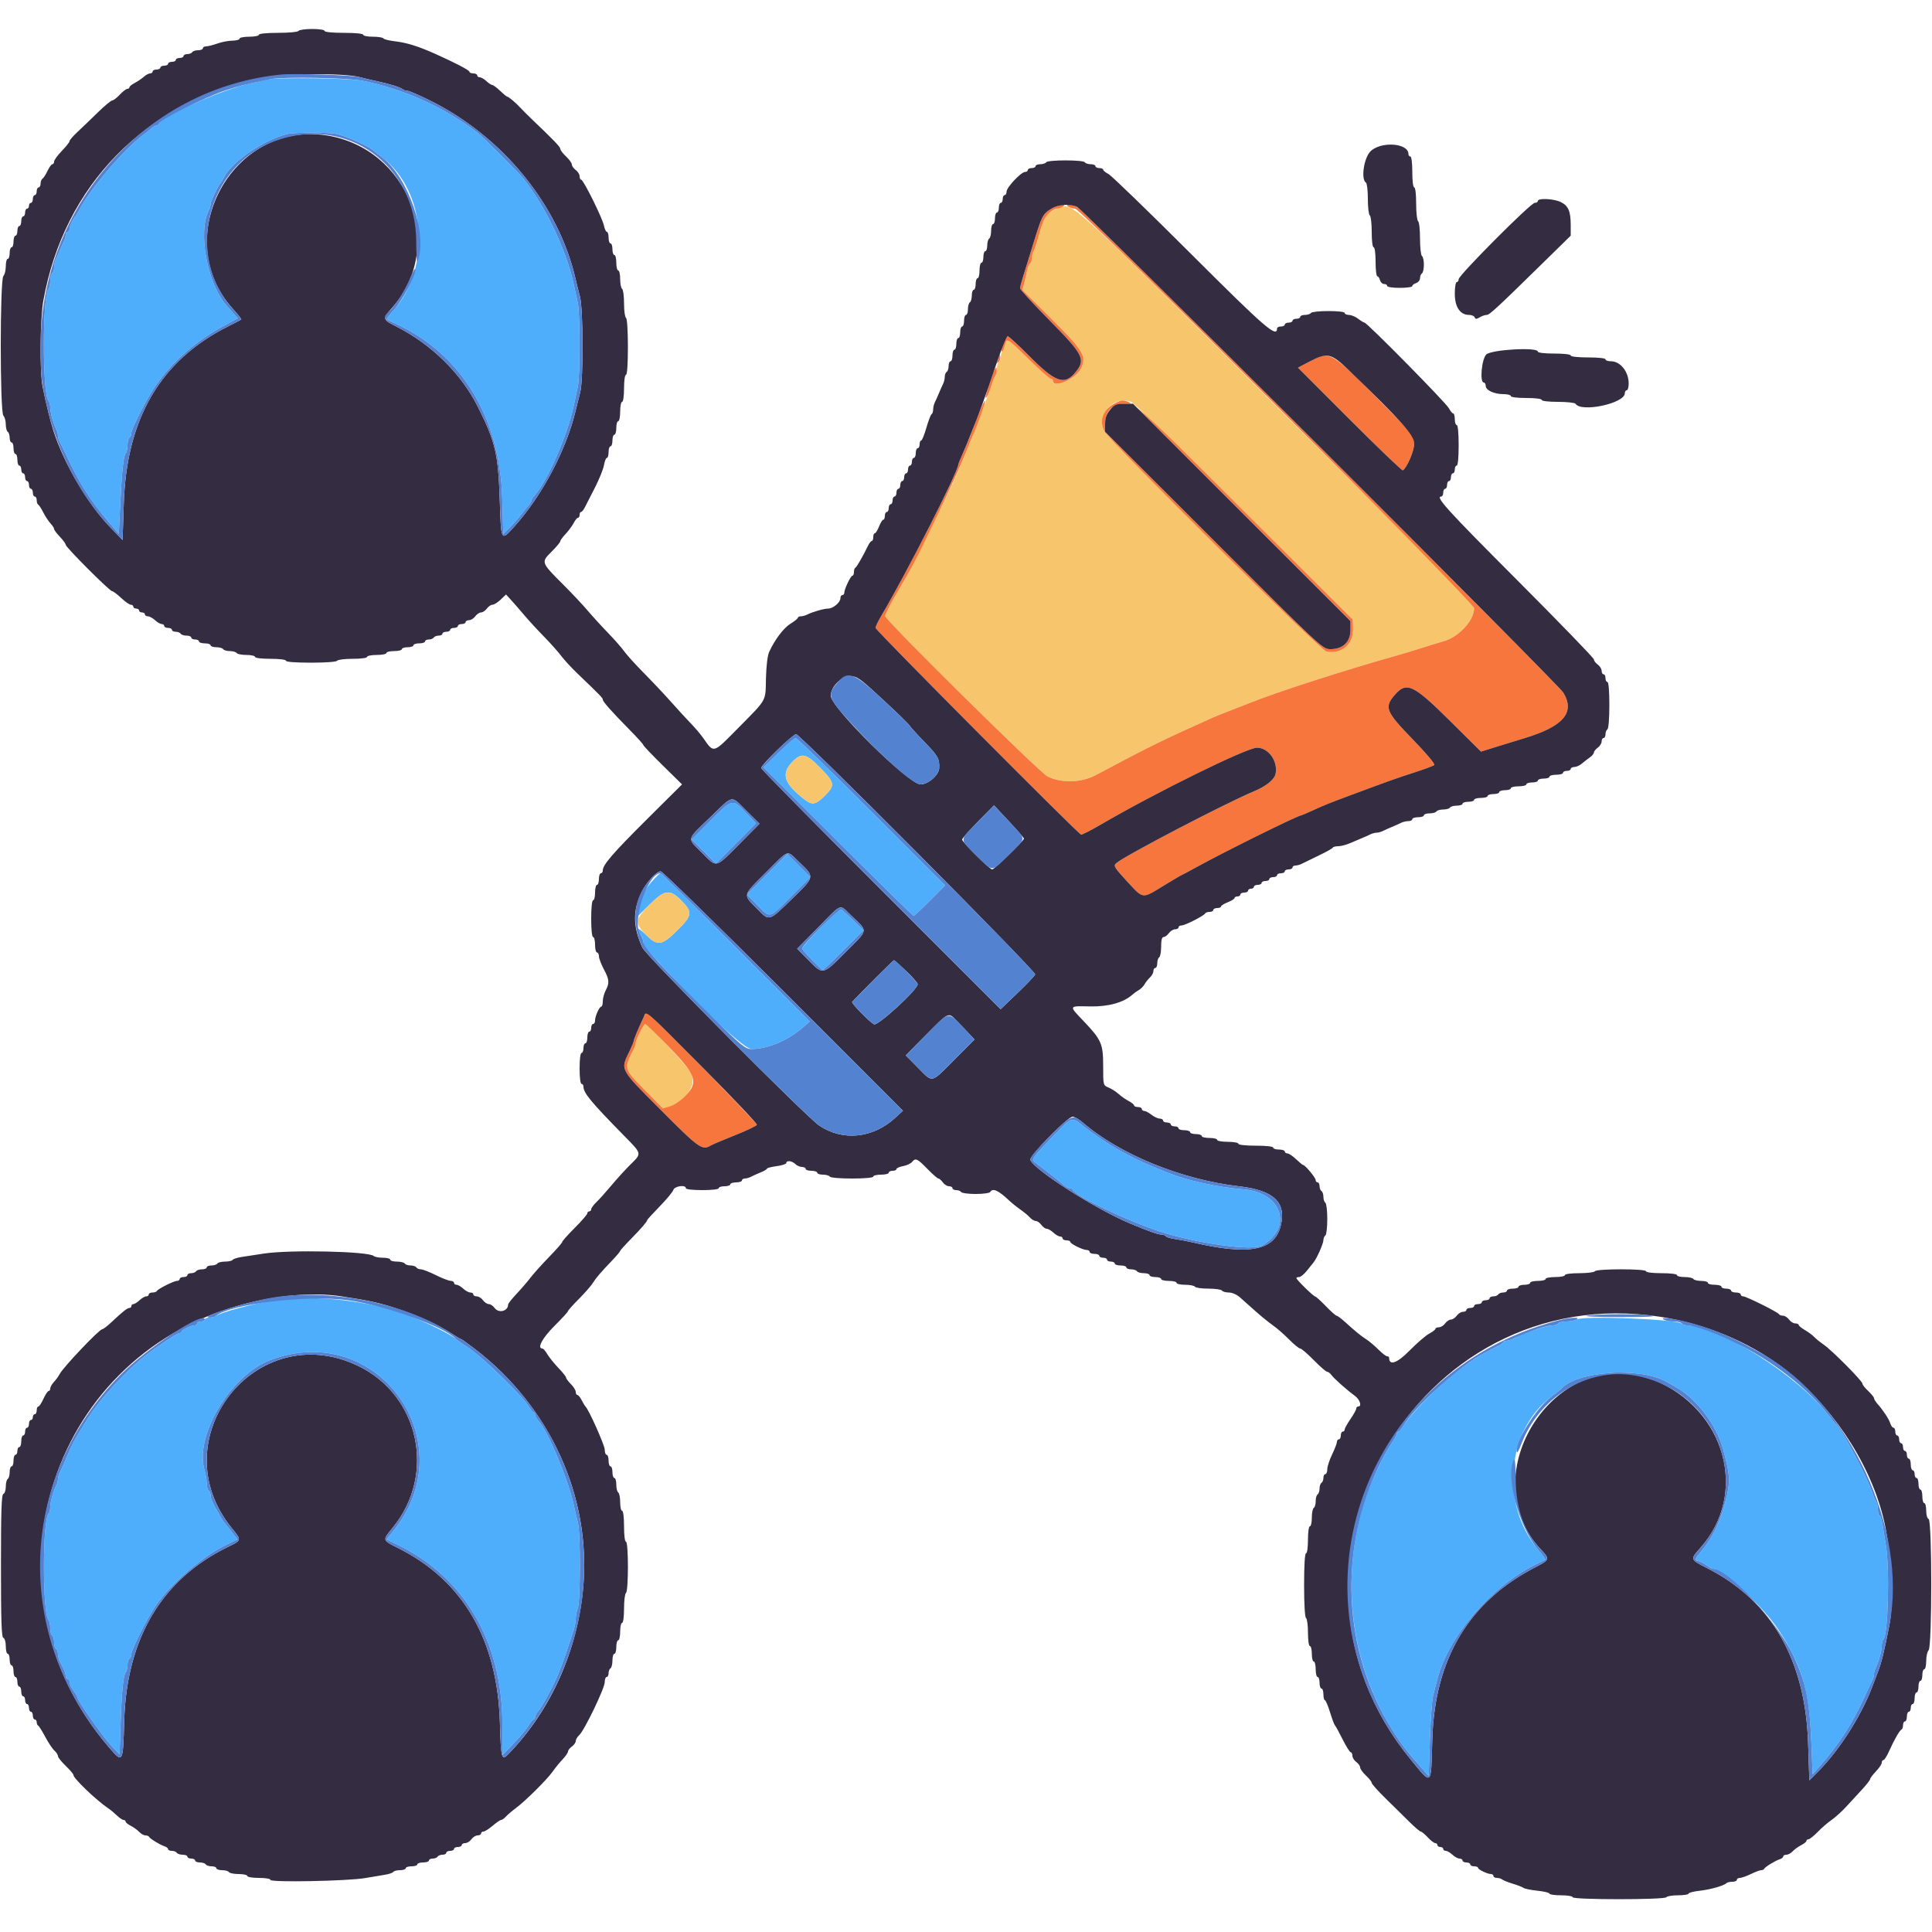
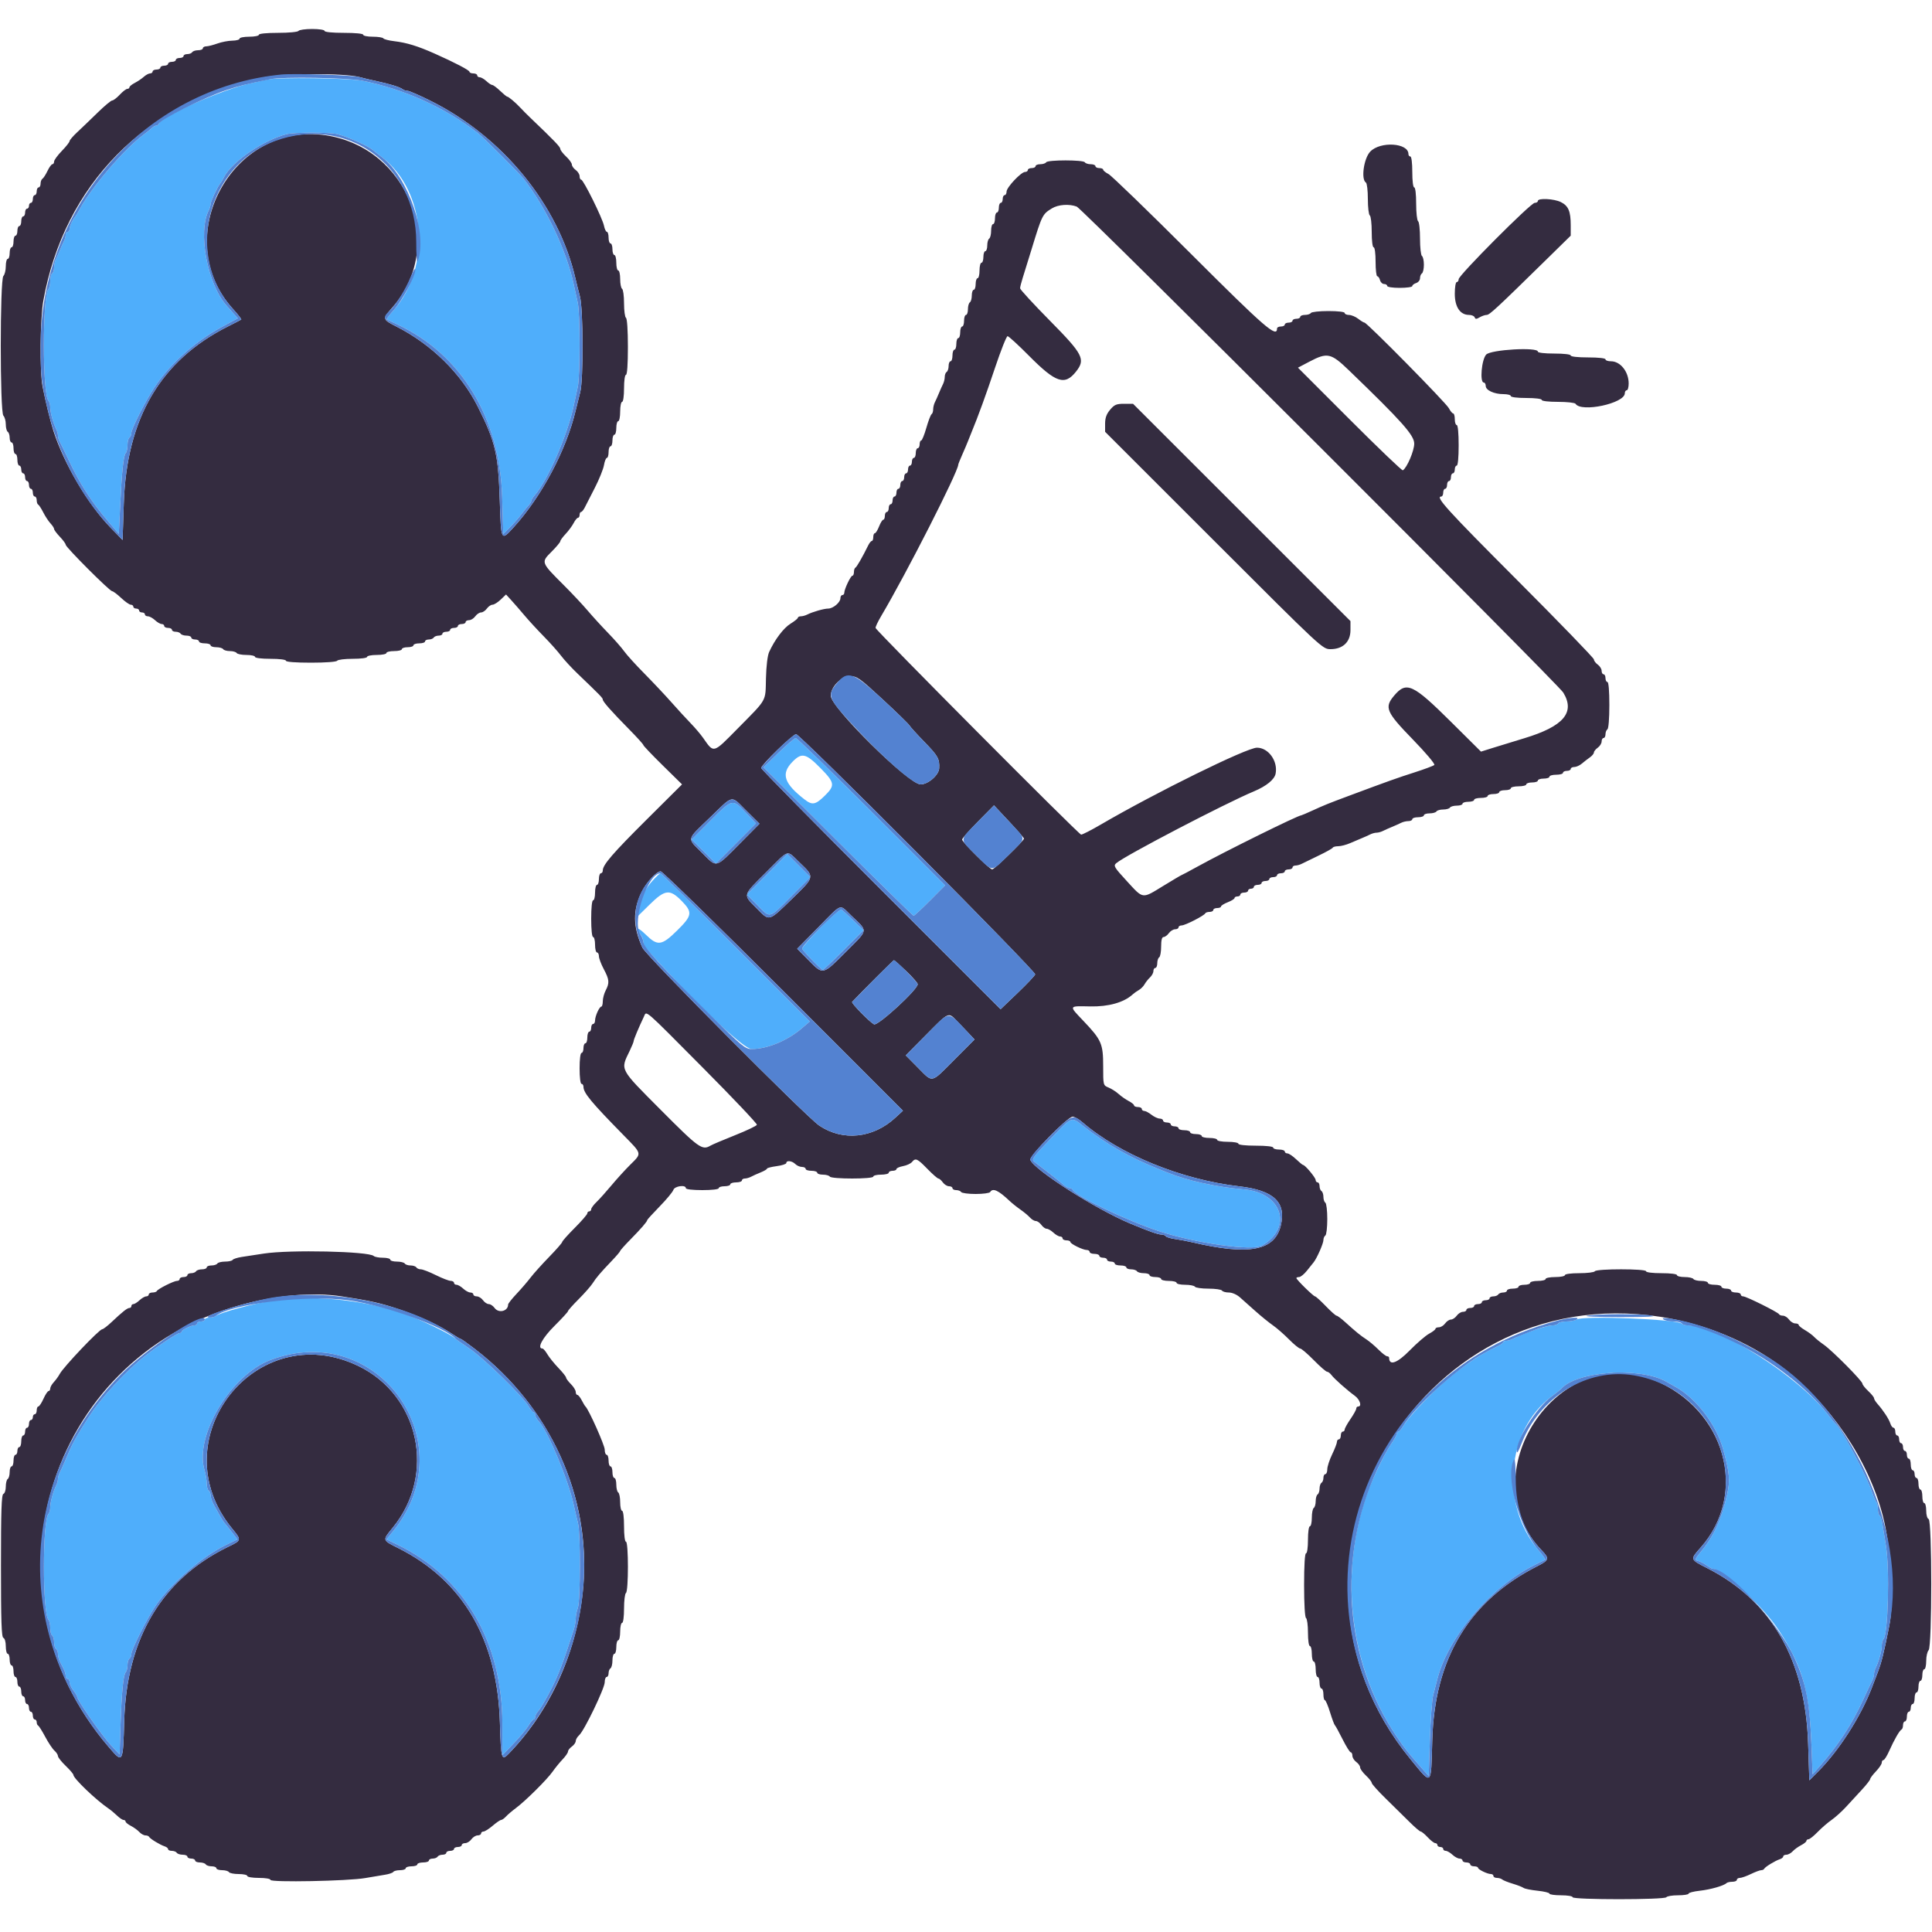
<svg xmlns="http://www.w3.org/2000/svg" id="svg" version="1.1" width="400" height="400" viewBox="0, 0, 400,400">
  <g id="svgg">
    <path id="path0" d="M55.400 16.462 C 54.520 16.673,52.900 17.035,51.800 17.266 C 46.186 18.448,33.452 24.082,32.867 25.644 C 32.793 25.840,32.555 26.000,32.338 26.000 C 32.121 26.000,31.714 26.225,31.435 26.500 C 31.155 26.775,30.320 27.450,29.579 28.000 C 25.742 30.846,18.964 38.759,16.558 43.200 C 16.141 43.970,15.710 44.690,15.600 44.800 C 15.122 45.278,14.400 46.839,14.400 47.395 C 14.400 47.728,14.220 48.000,14.000 48.000 C 13.780 48.000,13.600 48.272,13.600 48.605 C 13.600 48.938,13.441 49.523,13.247 49.905 C 13.052 50.287,12.671 51.140,12.400 51.800 C 12.129 52.460,11.748 53.313,11.553 53.695 C 11.359 54.077,11.200 54.831,11.200 55.371 C 11.200 55.911,11.020 56.464,10.800 56.600 C 10.580 56.736,10.400 57.431,10.400 58.144 C 10.400 58.857,10.237 59.611,10.037 59.820 C 8.764 61.152,8.764 81.648,10.037 82.980 C 10.237 83.189,10.400 83.806,10.400 84.352 C 10.400 85.374,11.032 87.673,11.649 88.895 C 11.842 89.277,12.000 89.864,12.000 90.200 C 12.000 90.536,12.174 91.123,12.388 91.505 C 12.601 91.887,13.413 93.550,14.191 95.200 C 16.610 100.324,18.857 103.799,22.580 108.172 L 24.600 110.544 24.877 104.772 C 25.225 97.547,25.567 94.308,26.035 93.820 C 26.236 93.611,26.400 92.857,26.400 92.144 C 26.400 91.431,26.580 90.736,26.800 90.600 C 27.020 90.464,27.200 90.028,27.200 89.632 C 27.200 88.930,29.306 84.625,31.227 81.400 C 34.430 76.022,39.937 70.915,46.125 67.585 L 49.249 65.904 48.491 65.052 C 48.074 64.583,47.365 63.784,46.914 63.275 C 42.897 58.742,40.901 48.003,43.239 43.505 C 43.438 43.123,43.600 42.555,43.600 42.243 C 43.600 41.721,45.136 38.463,45.601 38.000 C 45.711 37.890,46.065 37.289,46.387 36.665 C 48.041 33.461,54.650 28.939,59.400 27.763 C 60.954 27.378,68.246 27.378,69.800 27.763 C 71.862 28.274,76.045 30.128,77.089 30.994 C 77.358 31.217,78.280 31.940,79.138 32.600 C 88.200 39.574,89.366 55.283,81.486 64.235 C 80.614 65.225,79.969 66.076,80.051 66.125 C 80.133 66.175,81.100 66.635,82.200 67.148 C 95.519 73.354,103.478 86.456,103.973 102.988 L 104.200 110.577 105.600 109.161 C 106.370 108.382,107.450 107.143,108.000 106.409 C 108.550 105.674,109.225 104.845,109.500 104.565 C 109.775 104.286,110.000 103.898,110.000 103.704 C 110.000 103.510,110.315 102.994,110.700 102.558 C 113.378 99.527,117.515 90.028,118.783 84.000 C 119.037 82.790,119.415 81.032,119.623 80.094 C 120.112 77.882,120.112 64.918,119.623 62.706 C 119.415 61.768,119.030 60.010,118.767 58.800 C 117.243 51.794,113.098 43.061,108.443 37.045 C 107.603 35.960,100.034 28.392,98.938 27.543 C 92.136 22.268,83.725 18.461,75.000 16.707 C 72.312 16.167,57.408 15.981,55.400 16.462 M161.192 155.833 L 158.076 158.865 173.487 174.233 C 181.963 182.685,189.015 189.600,189.159 189.600 C 189.302 189.600,190.828 188.182,192.550 186.450 L 195.682 183.300 180.434 168.050 C 172.048 159.662,164.989 152.800,164.747 152.800 C 164.506 152.800,162.906 154.165,161.192 155.833 M169.841 158.997 C 172.854 162.055,172.940 162.609,170.736 164.769 C 168.830 166.638,168.164 166.755,166.554 165.502 C 162.310 162.198,161.664 160.210,164.038 157.760 C 165.973 155.764,166.837 155.949,169.841 158.997 M147.090 169.909 L 143.196 173.819 145.707 176.308 L 148.218 178.796 152.366 174.634 L 156.514 170.472 154.399 168.236 C 151.652 165.332,151.650 165.333,147.090 169.909 M158.805 180.995 L 154.621 185.193 156.797 187.397 C 159.551 190.186,159.121 190.296,163.802 185.598 L 167.788 181.596 165.389 179.197 L 162.989 176.797 158.805 180.995 M135.056 182.391 C 133.468 184.149,132.674 185.782,132.234 188.200 L 131.943 189.800 134.482 187.300 C 137.691 184.140,138.672 184.024,141.117 186.515 C 143.433 188.875,143.331 189.559,140.203 192.641 C 136.993 195.804,136.160 195.916,133.715 193.517 C 132.057 191.890,131.385 191.834,132.587 193.424 C 132.910 193.851,133.180 194.523,133.187 194.917 C 133.203 195.786,133.405 196.048,137.200 200.137 C 146.126 209.752,154.160 217.200,155.600 217.195 C 158.846 217.184,162.994 215.480,165.964 212.938 L 167.655 211.491 152.327 196.146 C 143.897 187.707,136.886 180.801,136.747 180.801 C 136.607 180.800,135.846 181.516,135.056 182.391 M169.870 192.070 C 167.718 194.272,166.012 196.228,166.079 196.418 C 166.257 196.923,170.031 200.800,170.346 200.800 C 170.494 200.800,172.453 198.955,174.700 196.700 L 178.786 192.600 176.693 190.576 C 175.542 189.462,174.416 188.442,174.192 188.309 C 173.967 188.175,172.022 189.868,169.870 192.070 M217.422 235.854 C 213.929 239.494,213.523 240.059,214.091 240.499 C 214.447 240.775,215.786 241.810,217.068 242.800 C 218.349 243.790,219.747 244.915,220.174 245.300 C 220.601 245.685,221.172 246.000,221.442 246.000 C 221.712 246.000,221.993 246.141,222.067 246.313 C 222.630 247.636,233.349 252.759,240.200 254.979 C 247.799 257.442,259.309 259.037,261.275 257.900 C 267.734 254.164,265.447 246.938,257.590 246.258 C 251.764 245.754,245.916 244.468,241.700 242.764 C 241.205 242.564,240.395 242.238,239.900 242.041 C 233.911 239.650,229.037 236.870,224.264 233.121 C 221.760 231.153,222.041 231.041,217.422 235.854 M56.608 269.246 C 52.753 269.807,45.464 271.775,44.620 272.482 C 44.411 272.657,43.826 272.800,43.320 272.800 C 42.814 272.800,42.400 272.980,42.400 273.200 C 42.400 273.420,42.040 273.600,41.600 273.600 C 41.160 273.600,40.800 273.780,40.800 274.000 C 40.800 274.220,40.566 274.400,40.280 274.400 C 39.544 274.400,37.607 275.341,37.603 275.700 C 37.601 275.865,37.410 276.000,37.178 276.000 C 36.717 276.000,32.725 278.625,30.225 280.573 C 26.095 283.789,20.920 289.383,18.357 293.400 C 15.443 297.966,15.170 298.474,13.414 302.600 C 13.039 303.480,12.568 304.513,12.366 304.895 C 12.165 305.277,12.000 305.864,12.000 306.200 C 12.000 306.536,11.842 307.123,11.649 307.505 C 11.032 308.727,10.400 311.026,10.400 312.048 C 10.400 312.594,10.240 313.211,10.043 313.420 C 8.778 314.769,8.778 334.031,10.043 335.380 C 10.240 335.589,10.400 336.343,10.400 337.056 C 10.400 337.769,10.580 338.464,10.800 338.600 C 11.020 338.736,11.200 339.366,11.200 340.000 C 11.200 340.634,11.380 341.264,11.600 341.400 C 11.820 341.536,12.000 341.999,12.000 342.429 C 12.000 342.859,12.180 343.568,12.400 344.005 C 12.620 344.442,12.980 345.158,13.200 345.595 C 13.420 346.032,13.600 346.662,13.600 346.995 C 13.600 347.328,13.780 347.600,14.000 347.600 C 14.220 347.600,14.404 347.915,14.409 348.300 C 14.414 348.685,14.770 349.450,15.200 350.000 C 15.630 350.550,15.986 351.163,15.991 351.362 C 16.008 352.037,21.150 359.389,22.960 361.325 L 24.759 363.250 24.952 357.325 C 25.180 350.345,25.531 346.745,26.035 346.220 C 26.236 346.011,26.400 345.347,26.400 344.744 C 26.400 344.141,26.580 343.536,26.800 343.400 C 27.020 343.264,27.200 342.826,27.200 342.427 C 27.200 341.517,30.583 334.826,32.300 332.338 C 35.438 327.794,41.980 322.179,46.886 319.819 L 49.173 318.719 47.886 317.060 C 47.179 316.147,46.510 315.310,46.400 315.200 C 46.290 315.090,45.958 314.570,45.662 314.045 C 45.367 313.520,44.782 312.480,44.362 311.733 C 43.943 310.986,43.600 310.032,43.600 309.611 C 43.600 309.191,43.420 308.736,43.200 308.600 C 42.980 308.464,42.800 307.799,42.800 307.123 C 42.800 306.446,42.591 305.196,42.336 304.345 C 40.222 297.288,47.778 284.673,55.974 281.577 C 78.262 273.158,96.452 298.690,81.303 317.129 L 80.005 318.709 82.303 319.820 C 96.128 326.505,103.982 339.913,104.011 356.883 L 104.023 363.400 106.356 360.956 C 107.639 359.611,109.023 357.946,109.431 357.256 C 109.839 356.565,110.314 356.000,110.486 356.000 C 110.659 356.000,110.800 355.764,110.800 355.475 C 110.800 355.187,111.121 354.602,111.514 354.175 C 111.906 353.749,113.057 351.780,114.071 349.800 C 115.652 346.710,116.587 344.257,118.804 337.372 C 119.022 336.696,119.200 335.673,119.200 335.098 C 119.200 334.523,119.394 333.545,119.631 332.926 C 120.180 331.494,120.210 317.474,119.669 315.360 C 119.449 314.502,119.054 312.810,118.791 311.600 C 117.651 306.354,113.439 296.282,111.529 294.232 C 111.128 293.801,110.800 293.213,110.800 292.925 C 110.800 292.636,110.659 292.400,110.486 292.400 C 110.314 292.400,109.828 291.815,109.406 291.100 C 108.190 289.037,100.055 281.105,97.200 279.197 C 95.770 278.242,94.510 277.357,94.400 277.230 C 93.790 276.528,88.577 273.908,85.000 272.504 C 76.788 269.282,65.362 267.971,56.608 269.246 M326.400 273.192 C 326.070 273.410,325.136 273.591,324.324 273.594 C 323.512 273.597,322.736 273.780,322.600 274.000 C 322.464 274.220,321.971 274.400,321.505 274.400 C 320.242 274.400,315.627 275.964,313.105 277.247 C 312.723 277.441,312.138 277.600,311.805 277.600 C 311.472 277.600,311.200 277.738,311.200 277.906 C 311.200 278.074,310.525 278.522,309.700 278.901 C 305.660 280.757,301.095 284.043,296.800 288.185 C 293.933 290.950,291.293 293.922,290.478 295.300 C 290.120 295.905,289.686 296.400,289.514 296.400 C 289.341 296.400,289.200 296.593,289.200 296.828 C 289.200 297.063,288.642 298.066,287.961 299.057 C 286.481 301.208,283.820 306.859,282.714 310.200 C 277.179 326.913,279.654 345.543,289.295 359.740 C 290.897 362.098,291.447 362.788,294.400 366.135 L 295.800 367.722 296.045 360.161 C 296.180 356.002,296.484 351.880,296.719 351.000 C 296.955 350.120,297.343 348.621,297.583 347.669 C 299.779 338.936,308.745 328.432,317.800 323.983 C 318.900 323.442,319.868 322.962,319.951 322.916 C 320.034 322.870,319.353 321.939,318.439 320.847 C 310.575 311.454,311.896 296.171,321.176 289.179 C 322.179 288.423,323.090 287.700,323.200 287.571 C 326.345 283.884,339.525 282.960,344.955 286.046 C 345.370 286.282,346.299 286.806,347.018 287.210 C 351.224 289.573,355.336 294.982,356.739 300.000 C 358.099 304.864,358.243 306.522,357.565 309.494 C 356.419 314.519,354.836 318.003,352.319 321.048 C 350.918 322.741,350.803 323.019,351.452 323.147 C 351.863 323.227,352.678 323.632,353.262 324.047 C 353.846 324.461,354.439 324.800,354.580 324.800 C 356.636 324.800,365.139 332.698,368.271 337.516 C 373.267 345.205,374.610 349.967,375.056 361.579 L 375.278 367.358 376.669 365.779 C 380.633 361.278,383.363 357.100,385.803 351.800 C 386.614 350.040,387.440 348.287,387.638 347.905 C 387.837 347.523,388.000 346.936,388.000 346.600 C 388.000 346.264,388.158 345.677,388.351 345.295 C 388.968 344.073,389.600 341.774,389.600 340.752 C 389.600 340.206,389.760 339.589,389.957 339.380 C 390.913 338.360,391.263 324.801,390.456 320.000 C 390.216 318.570,389.906 316.634,389.768 315.697 C 389.629 314.761,389.355 313.895,389.158 313.774 C 388.961 313.652,388.800 313.059,388.800 312.456 C 388.800 311.853,388.657 311.189,388.482 310.980 C 388.307 310.771,387.921 309.880,387.625 309.000 C 386.427 305.436,381.221 295.685,380.045 294.800 C 379.899 294.690,379.158 293.790,378.398 292.800 C 372.351 284.919,355.746 274.400,349.352 274.400 C 348.916 274.400,348.389 274.238,348.180 274.041 C 347.205 273.120,327.664 272.358,326.400 273.192 " stroke="none" fill="#4faefb" fill-rule="evenodd" />
-     <path id="path1" d="M219.236 43.036 C 216.753 43.847,216.189 44.712,214.697 50.000 C 214.480 50.770,214.144 51.713,213.951 52.095 C 213.758 52.477,213.600 53.141,213.600 53.571 C 213.600 54.001,213.441 54.451,213.246 54.571 C 213.051 54.692,212.796 55.287,212.679 55.895 C 212.562 56.503,212.288 57.683,212.071 58.517 L 211.676 60.034 217.196 65.517 C 224.400 72.673,225.059 73.756,223.776 76.329 C 222.694 78.497,218.000 80.506,218.000 78.800 C 218.000 78.580,217.793 78.400,217.541 78.400 C 217.289 78.400,215.300 76.645,213.122 74.500 C 208.736 70.179,208.500 70.016,208.171 71.067 C 208.045 71.470,207.775 72.113,207.571 72.495 C 207.367 72.877,207.200 73.541,207.200 73.971 C 207.200 74.401,207.020 74.864,206.800 75.000 C 206.580 75.136,206.400 75.741,206.400 76.344 C 206.400 76.947,206.257 77.611,206.082 77.820 C 205.907 78.029,205.535 78.920,205.255 79.800 C 204.976 80.680,204.600 81.760,204.421 82.200 C 204.241 82.640,203.606 84.350,203.008 86.000 C 202.410 87.650,201.683 89.540,201.392 90.200 C 201.101 90.860,200.474 92.390,200.000 93.600 C 199.113 95.864,198.451 97.419,197.193 100.200 C 196.181 102.437,188.913 117.184,188.224 118.400 C 187.912 118.950,186.638 121.152,185.393 123.294 C 184.148 125.436,183.190 127.360,183.265 127.569 C 183.703 128.804,215.199 159.905,216.864 160.746 C 219.694 162.177,223.845 162.078,226.800 160.509 C 238.620 154.234,240.129 153.492,251.000 148.607 C 251.660 148.310,253.460 147.586,255.000 146.997 C 256.540 146.408,258.160 145.780,258.600 145.600 C 264.107 143.356,278.425 138.733,289.600 135.592 C 291.030 135.190,293.336 134.491,294.724 134.039 C 296.113 133.587,297.930 133.034,298.763 132.810 C 301.980 131.944,305.200 128.492,305.200 125.909 C 305.200 125.217,294.962 114.772,264.300 84.182 C 220.627 40.611,222.218 42.063,219.236 43.036 M234.201 83.200 C 234.781 83.421,245.343 93.657,257.673 105.948 L 280.091 128.296 280.122 130.341 C 280.169 133.447,277.707 135.492,274.630 134.904 C 273.379 134.665,229.712 91.350,228.648 89.293 C 226.880 85.874,230.574 81.821,234.201 83.200 M164.038 157.760 C 161.664 160.210,162.310 162.198,166.554 165.502 C 168.164 166.755,168.830 166.638,170.736 164.769 C 172.940 162.609,172.854 162.055,169.841 158.997 C 166.837 155.949,165.973 155.764,164.038 157.760 M134.488 187.311 C 131.455 190.371,131.358 191.115,133.683 193.485 C 136.096 195.943,136.966 195.831,140.203 192.641 C 143.361 189.529,143.463 188.817,141.085 186.483 C 138.587 184.032,137.618 184.153,134.488 187.311 M132.444 213.796 C 131.980 214.783,131.600 215.776,131.600 216.001 C 131.600 216.226,131.441 216.723,131.247 217.105 C 129.124 221.277,129.108 221.211,133.379 225.558 L 137.225 229.473 138.688 229.036 C 141.975 228.056,144.167 224.753,143.164 222.292 C 142.670 221.081,134.214 212.000,133.579 212.000 C 133.419 212.000,132.908 212.808,132.444 213.796 " stroke="none" fill="#f7c66c" fill-rule="evenodd" />
-     <path id="path2" d="M217.800 43.137 C 215.825 44.344,215.759 44.475,213.579 51.600 C 212.871 53.910,212.047 56.571,211.746 57.514 C 211.446 58.457,211.200 59.435,211.200 59.688 C 211.200 59.941,213.990 62.973,217.400 66.425 C 224.246 73.356,224.779 74.393,222.794 76.917 C 220.452 79.894,218.601 79.272,213.008 73.628 C 210.812 71.413,208.817 69.600,208.575 69.600 C 208.127 69.600,207.078 72.411,207.404 72.737 C 207.501 72.835,207.675 72.619,207.791 72.257 C 207.906 71.896,208.090 71.315,208.200 70.967 C 208.497 70.027,208.806 70.249,213.122 74.500 C 215.300 76.645,217.289 78.400,217.541 78.400 C 217.793 78.400,218.000 78.580,218.000 78.800 C 218.000 80.506,222.694 78.497,223.776 76.329 C 225.059 73.756,224.400 72.673,217.196 65.517 L 211.676 60.034 212.071 58.517 C 212.288 57.683,212.562 56.503,212.679 55.895 C 212.796 55.287,213.051 54.692,213.246 54.571 C 213.441 54.451,213.600 54.001,213.600 53.571 C 213.600 53.141,213.758 52.477,213.951 52.095 C 214.144 51.713,214.480 50.770,214.697 50.000 C 215.798 46.097,216.218 45.091,217.123 44.186 C 217.665 43.644,218.400 43.197,218.755 43.194 C 219.110 43.191,219.670 43.013,220.000 42.800 C 221.175 42.041,219.064 42.364,217.800 43.137 M221.200 42.800 C 221.530 43.013,222.153 43.191,222.585 43.194 C 223.793 43.203,305.200 124.709,305.200 125.909 C 305.200 128.492,301.980 131.944,298.763 132.810 C 297.930 133.034,296.113 133.587,294.724 134.039 C 293.336 134.491,291.030 135.190,289.600 135.592 C 278.425 138.733,264.107 143.356,258.600 145.600 C 258.160 145.780,256.540 146.408,255.000 146.997 C 253.460 147.586,251.660 148.310,251.000 148.607 C 240.129 153.492,238.620 154.234,226.800 160.509 C 223.845 162.078,219.694 162.177,216.864 160.746 C 215.199 159.905,183.703 128.804,183.265 127.569 C 183.190 127.360,184.148 125.436,185.393 123.294 C 186.638 121.152,187.912 118.950,188.224 118.400 C 190.598 114.213,198.173 98.261,200.000 93.600 C 200.474 92.390,201.101 90.860,201.392 90.200 C 202.628 87.398,204.113 83.180,203.928 82.995 C 203.818 82.885,203.235 84.101,202.632 85.698 C 200.916 90.237,200.572 91.088,199.240 94.096 C 198.778 95.138,198.400 96.078,198.400 96.184 C 198.400 97.635,187.646 118.765,182.438 127.547 C 181.738 128.728,181.218 129.840,181.282 130.017 C 181.549 130.748,223.376 172.800,223.836 172.800 C 224.112 172.800,225.926 171.872,227.868 170.739 C 239.258 164.091,258.127 154.800,260.240 154.800 C 262.609 154.800,264.601 157.567,264.104 160.168 C 263.870 161.393,262.199 162.757,259.600 163.846 C 253.603 166.358,232.926 177.145,231.115 178.707 C 230.482 179.252,230.651 179.539,233.315 182.439 C 236.761 186.190,236.390 186.143,240.870 183.400 C 242.847 182.190,244.518 181.200,244.583 181.200 C 244.649 181.200,246.120 180.418,247.851 179.461 C 253.651 176.259,268.744 168.800,269.425 168.800 C 269.508 168.800,270.561 168.350,271.765 167.799 C 274.241 166.666,274.959 166.376,279.300 164.757 C 287.460 161.712,289.265 161.068,292.800 159.936 C 294.890 159.267,296.761 158.568,296.958 158.382 C 297.162 158.189,295.225 155.891,292.458 153.044 C 286.985 147.411,286.584 146.469,288.624 144.044 C 291.189 140.997,292.499 141.598,300.412 149.450 L 306.624 155.615 309.012 154.863 C 310.325 154.450,313.290 153.540,315.600 152.842 C 323.723 150.385,326.172 147.511,323.657 143.386 C 322.555 141.579,224.071 43.207,222.929 42.773 C 221.551 42.249,220.376 42.268,221.200 42.800 M206.846 73.467 C 206.821 73.724,206.684 74.264,206.541 74.667 C 206.340 75.236,206.394 75.297,206.779 74.942 C 207.052 74.691,207.189 74.151,207.084 73.742 C 206.979 73.334,206.872 73.210,206.846 73.467 M271.065 74.894 L 268.729 76.124 279.439 86.839 C 285.330 92.733,290.281 97.473,290.443 97.374 C 291.304 96.841,292.800 93.335,292.800 91.849 C 292.800 90.270,292.576 89.971,287.662 84.999 C 275.049 72.236,275.542 72.537,271.065 74.894 M205.205 78.417 C 203.947 82.185,203.821 82.710,204.292 82.200 C 204.495 81.980,204.905 80.990,205.202 80.000 C 205.500 79.010,205.905 77.985,206.103 77.722 C 206.300 77.459,206.403 76.837,206.331 76.339 C 206.243 75.732,205.873 76.415,205.205 78.417 M230.822 83.501 C 228.379 84.740,227.502 87.077,228.648 89.293 C 229.712 91.350,273.379 134.665,274.630 134.904 C 277.707 135.492,280.169 133.447,280.122 130.341 L 280.091 128.296 257.673 105.948 C 233.259 81.611,233.744 82.017,230.822 83.501 M257.092 106.095 L 279.600 128.590 279.600 130.460 C 279.600 132.899,278.031 134.400,275.480 134.400 C 273.822 134.400,273.818 134.396,251.311 111.899 L 228.800 89.399 228.800 87.730 C 228.800 85.175,230.297 83.600,232.727 83.600 L 234.583 83.600 257.092 106.095 M133.307 210.500 C 132.230 212.767,131.200 215.221,131.200 215.521 C 131.200 215.702,130.825 216.626,130.367 217.574 C 128.420 221.603,128.158 221.107,136.831 229.821 C 144.701 237.728,145.376 238.213,147.105 237.188 C 147.487 236.962,149.773 235.992,152.185 235.033 C 154.597 234.073,156.633 233.102,156.708 232.875 C 156.831 232.506,134.419 209.600,133.934 209.600 C 133.825 209.600,133.543 210.005,133.307 210.500 M138.254 216.500 C 142.847 221.215,143.876 222.847,143.415 224.683 C 143.046 226.151,140.501 228.496,138.688 229.036 L 137.225 229.473 133.379 225.558 C 129.108 221.211,129.124 221.277,131.247 217.105 C 131.441 216.723,131.600 216.226,131.600 216.001 C 131.600 215.350,133.257 212.000,133.579 212.000 C 133.740 212.000,135.843 214.025,138.254 216.500 " stroke="none" fill="#f6763e" fill-rule="evenodd" />
    <path id="path3" d="M61.800 6.400 C 61.662 6.623,59.796 6.800,57.576 6.800 C 55.192 6.800,53.600 6.960,53.600 7.200 C 53.600 7.420,52.700 7.600,51.600 7.600 C 50.500 7.600,49.600 7.780,49.600 8.000 C 49.600 8.220,48.925 8.408,48.100 8.418 C 47.275 8.427,45.880 8.695,45.000 9.012 C 44.120 9.329,43.085 9.591,42.700 9.594 C 42.315 9.597,42.000 9.780,42.000 10.000 C 42.000 10.220,41.561 10.400,41.024 10.400 C 40.487 10.400,39.936 10.580,39.800 10.800 C 39.664 11.020,39.203 11.200,38.776 11.200 C 38.349 11.200,38.000 11.380,38.000 11.600 C 38.000 11.820,37.640 12.000,37.200 12.000 C 36.760 12.000,36.400 12.180,36.400 12.400 C 36.400 12.620,36.040 12.800,35.600 12.800 C 35.160 12.800,34.800 12.980,34.800 13.200 C 34.800 13.420,34.440 13.600,34.000 13.600 C 33.560 13.600,33.200 13.780,33.200 14.000 C 33.200 14.220,32.840 14.400,32.400 14.400 C 31.960 14.400,31.600 14.580,31.600 14.800 C 31.600 15.020,31.364 15.200,31.075 15.200 C 30.787 15.200,30.202 15.515,29.775 15.900 C 29.349 16.285,28.505 16.855,27.900 17.168 C 27.295 17.480,26.800 17.885,26.800 18.068 C 26.800 18.250,26.602 18.400,26.360 18.400 C 26.119 18.400,25.417 18.940,24.800 19.600 C 24.183 20.260,23.478 20.800,23.232 20.800 C 22.986 20.800,21.635 21.925,20.229 23.300 C 18.823 24.675,16.937 26.485,16.037 27.323 C 15.136 28.160,14.400 29.015,14.400 29.222 C 14.400 29.429,13.680 30.341,12.800 31.248 C 11.920 32.155,11.200 33.145,11.200 33.448 C 11.200 33.752,11.041 34.000,10.846 34.000 C 10.651 34.000,10.196 34.622,9.835 35.383 C 9.474 36.144,9.003 36.874,8.789 37.007 C 8.575 37.139,8.400 37.597,8.400 38.024 C 8.400 38.451,8.220 38.800,8.000 38.800 C 7.780 38.800,7.600 39.160,7.600 39.600 C 7.600 40.040,7.420 40.400,7.200 40.400 C 6.980 40.400,6.800 40.760,6.800 41.200 C 6.800 41.640,6.620 42.000,6.400 42.000 C 6.180 42.000,6.000 42.270,6.000 42.600 C 6.000 42.930,5.820 43.200,5.600 43.200 C 5.380 43.200,5.200 43.560,5.200 44.000 C 5.200 44.440,5.020 44.800,4.800 44.800 C 4.580 44.800,4.400 45.250,4.400 45.800 C 4.400 46.350,4.220 46.800,4.000 46.800 C 3.780 46.800,3.600 47.250,3.600 47.800 C 3.600 48.350,3.420 48.800,3.200 48.800 C 2.980 48.800,2.800 49.340,2.800 50.000 C 2.800 50.660,2.620 51.200,2.400 51.200 C 2.180 51.200,2.000 51.740,2.000 52.400 C 2.000 53.060,1.820 53.600,1.600 53.600 C 1.380 53.600,1.200 54.284,1.200 55.120 C 1.200 55.956,0.975 56.865,0.700 57.140 C -0.023 57.864,-0.023 85.337,0.700 86.060 C 0.975 86.335,1.200 87.143,1.200 87.856 C 1.200 88.569,1.380 89.264,1.600 89.400 C 1.820 89.536,2.000 90.087,2.000 90.624 C 2.000 91.161,2.180 91.600,2.400 91.600 C 2.620 91.600,2.800 92.140,2.800 92.800 C 2.800 93.460,2.980 94.000,3.200 94.000 C 3.420 94.000,3.600 94.540,3.600 95.200 C 3.600 95.860,3.780 96.400,4.000 96.400 C 4.220 96.400,4.400 96.760,4.400 97.200 C 4.400 97.640,4.580 98.000,4.800 98.000 C 5.020 98.000,5.200 98.360,5.200 98.800 C 5.200 99.240,5.380 99.600,5.600 99.600 C 5.820 99.600,6.000 99.960,6.000 100.400 C 6.000 100.840,6.180 101.200,6.400 101.200 C 6.620 101.200,6.800 101.560,6.800 102.000 C 6.800 102.440,6.980 102.800,7.200 102.800 C 7.420 102.800,7.600 103.145,7.600 103.567 C 7.600 103.988,7.735 104.393,7.900 104.467 C 8.065 104.540,8.539 105.267,8.953 106.081 C 9.367 106.896,10.042 107.924,10.453 108.365 C 10.864 108.806,11.200 109.327,11.200 109.524 C 11.200 109.721,11.740 110.446,12.400 111.137 C 13.060 111.828,13.600 112.569,13.600 112.784 C 13.600 113.291,22.705 122.400,23.212 122.400 C 23.424 122.400,24.266 123.030,25.082 123.800 C 25.899 124.570,26.799 125.200,27.083 125.200 C 27.368 125.200,27.600 125.380,27.600 125.600 C 27.600 125.820,27.870 126.000,28.200 126.000 C 28.530 126.000,28.800 126.180,28.800 126.400 C 28.800 126.620,29.070 126.800,29.400 126.800 C 29.730 126.800,30.000 126.980,30.000 127.200 C 30.000 127.420,30.278 127.600,30.617 127.600 C 30.956 127.600,31.620 127.960,32.092 128.400 C 32.564 128.840,33.187 129.200,33.475 129.200 C 33.764 129.200,34.000 129.380,34.000 129.600 C 34.000 129.820,34.360 130.000,34.800 130.000 C 35.240 130.000,35.600 130.180,35.600 130.400 C 35.600 130.620,35.949 130.800,36.376 130.800 C 36.803 130.800,37.264 130.980,37.400 131.200 C 37.536 131.420,38.087 131.600,38.624 131.600 C 39.161 131.600,39.600 131.780,39.600 132.000 C 39.600 132.220,39.960 132.400,40.400 132.400 C 40.840 132.400,41.200 132.580,41.200 132.800 C 41.200 133.020,41.740 133.200,42.400 133.200 C 43.060 133.200,43.600 133.380,43.600 133.600 C 43.600 133.820,44.129 134.000,44.776 134.000 C 45.423 134.000,46.064 134.180,46.200 134.400 C 46.336 134.620,46.966 134.800,47.600 134.800 C 48.234 134.800,48.864 134.980,49.000 135.200 C 49.136 135.420,50.047 135.600,51.024 135.600 C 52.001 135.600,52.800 135.780,52.800 136.000 C 52.800 136.233,54.133 136.400,56.000 136.400 C 57.867 136.400,59.200 136.567,59.200 136.800 C 59.200 137.046,61.192 137.200,64.376 137.200 C 67.396 137.200,69.656 137.033,69.800 136.800 C 69.936 136.580,71.387 136.400,73.024 136.400 C 74.741 136.400,76.000 136.231,76.000 136.000 C 76.000 135.780,76.900 135.600,78.000 135.600 C 79.100 135.600,80.000 135.420,80.000 135.200 C 80.000 134.980,80.720 134.800,81.600 134.800 C 82.480 134.800,83.200 134.620,83.200 134.400 C 83.200 134.180,83.740 134.000,84.400 134.000 C 85.060 134.000,85.600 133.820,85.600 133.600 C 85.600 133.380,86.140 133.200,86.800 133.200 C 87.460 133.200,88.000 133.020,88.000 132.800 C 88.000 132.580,88.349 132.400,88.776 132.400 C 89.203 132.400,89.664 132.220,89.800 132.000 C 89.936 131.780,90.397 131.600,90.824 131.600 C 91.251 131.600,91.600 131.420,91.600 131.200 C 91.600 130.980,91.960 130.800,92.400 130.800 C 92.840 130.800,93.200 130.620,93.200 130.400 C 93.200 130.180,93.560 130.000,94.000 130.000 C 94.440 130.000,94.800 129.820,94.800 129.600 C 94.800 129.380,95.160 129.200,95.600 129.200 C 96.040 129.200,96.400 129.020,96.400 128.800 C 96.400 128.580,96.720 128.400,97.112 128.400 C 97.503 128.400,98.083 128.040,98.400 127.600 C 98.717 127.160,99.257 126.800,99.600 126.800 C 99.943 126.800,100.483 126.440,100.800 126.000 C 101.117 125.560,101.642 125.200,101.966 125.200 C 102.291 125.200,103.054 124.723,103.662 124.141 L 104.768 123.081 105.884 124.303 C 106.498 124.976,107.720 126.381,108.600 127.428 C 109.480 128.474,111.280 130.430,112.600 131.774 C 113.920 133.118,115.521 134.911,116.158 135.758 C 116.795 136.605,118.325 138.265,119.558 139.447 C 124.303 143.996,124.800 144.507,124.800 144.835 C 124.800 145.259,126.575 147.264,130.300 151.044 C 131.895 152.663,133.200 154.109,133.200 154.257 C 133.200 154.406,135.002 156.298,137.205 158.463 L 141.209 162.398 133.964 169.603 C 126.859 176.669,124.800 179.054,124.800 180.218 C 124.800 180.538,124.620 180.800,124.400 180.800 C 124.180 180.800,124.000 181.340,124.000 182.000 C 124.000 182.660,123.820 183.200,123.600 183.200 C 123.380 183.200,123.200 183.920,123.200 184.800 C 123.200 185.680,123.020 186.400,122.800 186.400 C 122.561 186.400,122.400 187.933,122.400 190.200 C 122.400 192.467,122.561 194.000,122.800 194.000 C 123.020 194.000,123.200 194.720,123.200 195.600 C 123.200 196.480,123.380 197.200,123.600 197.200 C 123.820 197.200,124.000 197.550,124.000 197.979 C 124.000 198.407,124.450 199.604,125.000 200.638 C 126.160 202.820,126.220 203.486,125.402 205.054 C 125.074 205.684,124.804 206.695,124.802 207.300 C 124.801 207.905,124.665 208.401,124.500 208.403 C 124.094 208.407,123.200 210.386,123.200 211.280 C 123.200 211.676,123.020 212.000,122.800 212.000 C 122.580 212.000,122.400 212.360,122.400 212.800 C 122.400 213.240,122.220 213.600,122.000 213.600 C 121.780 213.600,121.600 214.140,121.600 214.800 C 121.600 215.460,121.420 216.000,121.200 216.000 C 120.980 216.000,120.800 216.450,120.800 217.000 C 120.800 217.550,120.620 218.000,120.400 218.000 C 120.167 218.000,120.000 219.333,120.000 221.200 C 120.000 223.067,120.167 224.400,120.400 224.400 C 120.620 224.400,120.800 224.672,120.800 225.005 C 120.800 226.275,122.390 228.195,129.100 235.028 C 132.978 238.977,132.922 238.735,130.500 241.131 C 129.455 242.165,127.703 244.088,126.607 245.405 C 125.510 246.722,124.115 248.277,123.507 248.860 C 122.898 249.444,122.400 250.119,122.400 250.360 C 122.400 250.602,122.220 250.800,122.000 250.800 C 121.780 250.800,121.600 250.983,121.600 251.207 C 121.600 251.431,120.430 252.785,119.000 254.215 C 117.570 255.645,116.400 256.958,116.400 257.133 C 116.400 257.308,115.185 258.699,113.700 260.225 C 112.214 261.751,110.473 263.689,109.830 264.532 C 109.187 265.374,107.882 266.888,106.931 267.895 C 105.979 268.903,105.200 269.891,105.200 270.092 C 105.200 271.471,103.241 271.966,102.400 270.800 C 102.083 270.360,101.543 270.000,101.200 270.000 C 100.857 270.000,100.317 269.640,100.000 269.200 C 99.683 268.760,99.103 268.400,98.712 268.400 C 98.320 268.400,98.000 268.220,98.000 268.000 C 98.000 267.780,97.722 267.600,97.383 267.600 C 97.044 267.600,96.380 267.240,95.908 266.800 C 95.436 266.360,94.813 266.000,94.525 266.000 C 94.236 266.000,94.000 265.820,94.000 265.600 C 94.000 265.380,93.685 265.194,93.300 265.187 C 92.915 265.181,91.525 264.641,90.210 263.987 C 88.896 263.334,87.511 262.800,87.134 262.800 C 86.756 262.800,86.336 262.620,86.200 262.400 C 86.064 262.180,85.524 262.000,85.000 262.000 C 84.476 262.000,83.936 261.820,83.800 261.600 C 83.664 261.380,82.933 261.200,82.176 261.200 C 81.419 261.200,80.800 261.020,80.800 260.800 C 80.800 260.580,80.116 260.400,79.280 260.400 C 78.444 260.400,77.589 260.240,77.380 260.043 C 76.341 259.069,59.976 258.708,54.600 259.542 C 53.060 259.781,51.034 260.091,50.097 260.230 C 49.161 260.370,48.295 260.645,48.174 260.842 C 48.052 261.039,47.344 261.200,46.600 261.200 C 45.856 261.200,45.136 261.380,45.000 261.600 C 44.864 261.820,44.313 262.000,43.776 262.000 C 43.239 262.000,42.800 262.180,42.800 262.400 C 42.800 262.620,42.361 262.800,41.824 262.800 C 41.287 262.800,40.736 262.980,40.600 263.200 C 40.464 263.420,40.003 263.600,39.576 263.600 C 39.149 263.600,38.800 263.780,38.800 264.000 C 38.800 264.220,38.440 264.400,38.000 264.400 C 37.560 264.400,37.200 264.580,37.200 264.800 C 37.200 265.020,36.947 265.200,36.638 265.200 C 35.972 265.200,32.659 266.868,32.467 267.300 C 32.393 267.465,31.988 267.600,31.567 267.600 C 31.145 267.600,30.800 267.780,30.800 268.000 C 30.800 268.220,30.564 268.400,30.275 268.400 C 29.987 268.400,29.364 268.760,28.892 269.200 C 28.420 269.640,27.846 270.000,27.617 270.000 C 27.388 270.000,27.200 270.180,27.200 270.400 C 27.200 270.620,27.022 270.800,26.805 270.800 C 26.353 270.800,25.396 271.554,23.123 273.700 C 22.250 274.525,21.369 275.200,21.167 275.200 C 20.563 275.200,13.149 283.001,12.370 284.456 C 12.107 284.948,11.556 285.710,11.146 286.150 C 10.736 286.591,10.400 287.187,10.400 287.475 C 10.400 287.764,10.247 288.000,10.061 288.000 C 9.874 288.000,9.397 288.720,9.000 289.600 C 8.603 290.480,8.126 291.200,7.939 291.200 C 7.753 291.200,7.600 291.560,7.600 292.000 C 7.600 292.440,7.420 292.800,7.200 292.800 C 6.980 292.800,6.800 293.070,6.800 293.400 C 6.800 293.730,6.620 294.000,6.400 294.000 C 6.180 294.000,6.000 294.360,6.000 294.800 C 6.000 295.240,5.820 295.600,5.600 295.600 C 5.380 295.600,5.200 295.960,5.200 296.400 C 5.200 296.840,5.020 297.200,4.800 297.200 C 4.580 297.200,4.400 297.740,4.400 298.400 C 4.400 299.060,4.220 299.600,4.000 299.600 C 3.780 299.600,3.600 299.960,3.600 300.400 C 3.600 300.840,3.420 301.200,3.200 301.200 C 2.980 301.200,2.800 301.740,2.800 302.400 C 2.800 303.060,2.620 303.600,2.400 303.600 C 2.180 303.600,2.000 304.129,2.000 304.776 C 2.000 305.423,1.820 306.064,1.600 306.200 C 1.380 306.336,1.200 307.052,1.200 307.790 C 1.200 308.529,0.975 309.208,0.700 309.300 C 0.312 309.429,0.200 312.769,0.200 324.200 C 0.200 335.631,0.312 338.971,0.700 339.100 C 0.987 339.196,1.200 339.936,1.200 340.833 C 1.200 341.695,1.380 342.400,1.600 342.400 C 1.820 342.400,2.000 342.940,2.000 343.600 C 2.000 344.260,2.180 344.800,2.400 344.800 C 2.620 344.800,2.800 345.340,2.800 346.000 C 2.800 346.660,2.980 347.200,3.200 347.200 C 3.420 347.200,3.600 347.650,3.600 348.200 C 3.600 348.750,3.780 349.200,4.000 349.200 C 4.220 349.200,4.400 349.650,4.400 350.200 C 4.400 350.750,4.580 351.200,4.800 351.200 C 5.020 351.200,5.200 351.560,5.200 352.000 C 5.200 352.440,5.380 352.800,5.600 352.800 C 5.820 352.800,6.000 353.160,6.000 353.600 C 6.000 354.040,6.180 354.400,6.400 354.400 C 6.620 354.400,6.800 354.760,6.800 355.200 C 6.800 355.640,6.980 356.000,7.200 356.000 C 7.420 356.000,7.600 356.255,7.600 356.567 C 7.600 356.878,7.735 357.193,7.900 357.267 C 8.065 357.340,8.727 358.390,9.370 359.600 C 10.014 360.810,10.869 362.091,11.270 362.447 C 11.672 362.803,12.000 363.312,12.000 363.578 C 12.000 363.845,12.720 364.754,13.600 365.600 C 14.480 366.446,15.200 367.292,15.200 367.481 C 15.200 368.196,19.878 372.677,22.424 374.400 C 22.912 374.730,23.727 375.405,24.237 375.900 C 24.747 376.395,25.352 376.800,25.582 376.800 C 25.812 376.800,26.000 376.950,26.000 377.132 C 26.000 377.315,26.495 377.719,27.100 378.030 C 27.705 378.340,28.491 378.911,28.847 379.297 C 29.203 379.684,29.773 380.000,30.114 380.000 C 30.454 380.000,30.793 380.135,30.867 380.300 C 31.034 380.676,33.164 381.975,34.100 382.271 C 34.485 382.393,34.800 382.652,34.800 382.847 C 34.800 383.041,35.149 383.200,35.576 383.200 C 36.003 383.200,36.464 383.380,36.600 383.600 C 36.736 383.820,37.287 384.000,37.824 384.000 C 38.361 384.000,38.800 384.180,38.800 384.400 C 38.800 384.620,39.160 384.800,39.600 384.800 C 40.040 384.800,40.400 384.980,40.400 385.200 C 40.400 385.420,40.839 385.600,41.376 385.600 C 41.913 385.600,42.464 385.780,42.600 386.000 C 42.736 386.220,43.287 386.400,43.824 386.400 C 44.361 386.400,44.800 386.580,44.800 386.800 C 44.800 387.020,45.329 387.200,45.976 387.200 C 46.623 387.200,47.264 387.380,47.400 387.600 C 47.536 387.820,48.447 388.000,49.424 388.000 C 50.401 388.000,51.200 388.180,51.200 388.400 C 51.200 388.622,52.267 388.800,53.600 388.800 C 54.992 388.800,56.000 388.974,56.000 389.215 C 56.000 389.767,72.082 389.456,75.600 388.835 C 77.030 388.583,78.876 388.273,79.703 388.146 C 80.529 388.019,81.305 387.755,81.426 387.558 C 81.548 387.361,82.177 387.200,82.824 387.200 C 83.471 387.200,84.000 387.020,84.000 386.800 C 84.000 386.580,84.540 386.400,85.200 386.400 C 85.860 386.400,86.400 386.220,86.400 386.000 C 86.400 385.780,86.940 385.600,87.600 385.600 C 88.260 385.600,88.800 385.420,88.800 385.200 C 88.800 384.980,89.149 384.800,89.576 384.800 C 90.003 384.800,90.464 384.620,90.600 384.400 C 90.736 384.180,91.197 384.000,91.624 384.000 C 92.051 384.000,92.400 383.820,92.400 383.600 C 92.400 383.380,92.760 383.200,93.200 383.200 C 93.640 383.200,94.000 383.020,94.000 382.800 C 94.000 382.580,94.360 382.400,94.800 382.400 C 95.240 382.400,95.600 382.220,95.600 382.000 C 95.600 381.780,95.920 381.600,96.312 381.600 C 96.703 381.600,97.283 381.240,97.600 380.800 C 97.917 380.360,98.497 380.000,98.888 380.000 C 99.280 380.000,99.600 379.820,99.600 379.600 C 99.600 379.380,99.825 379.200,100.100 379.199 C 100.375 379.199,101.230 378.659,102.000 378.000 C 102.770 377.341,103.559 376.801,103.753 376.801 C 103.947 376.800,104.397 376.483,104.753 376.096 C 105.109 375.708,106.030 374.923,106.800 374.350 C 108.807 372.857,113.255 368.443,114.409 366.800 C 114.949 366.030,115.888 364.878,116.496 364.241 C 117.103 363.603,117.600 362.878,117.600 362.629 C 117.600 362.380,117.960 361.917,118.400 361.600 C 118.840 361.283,119.200 360.769,119.200 360.459 C 119.200 360.148,119.523 359.603,119.917 359.247 C 120.982 358.286,125.200 349.530,125.200 348.280 C 125.200 347.686,125.380 347.200,125.600 347.200 C 125.820 347.200,126.000 346.851,126.000 346.424 C 126.000 345.997,126.180 345.536,126.400 345.400 C 126.620 345.264,126.800 344.533,126.800 343.776 C 126.800 343.019,126.980 342.400,127.200 342.400 C 127.420 342.400,127.600 341.770,127.600 341.000 C 127.600 340.230,127.780 339.600,128.000 339.600 C 128.220 339.600,128.400 338.790,128.400 337.800 C 128.400 336.810,128.580 336.000,128.800 336.000 C 129.031 336.000,129.200 334.741,129.200 333.024 C 129.200 331.387,129.380 329.936,129.600 329.800 C 130.137 329.468,130.137 319.200,129.600 319.200 C 129.367 319.200,129.200 317.867,129.200 316.000 C 129.200 314.133,129.033 312.800,128.800 312.800 C 128.580 312.800,128.400 312.001,128.400 311.024 C 128.400 310.047,128.220 309.136,128.000 309.000 C 127.780 308.864,127.600 308.133,127.600 307.376 C 127.600 306.619,127.420 306.000,127.200 306.000 C 126.980 306.000,126.800 305.460,126.800 304.800 C 126.800 304.140,126.620 303.600,126.400 303.600 C 126.180 303.600,126.000 303.060,126.000 302.400 C 126.000 301.740,125.820 301.200,125.600 301.200 C 125.380 301.200,125.200 300.716,125.200 300.124 C 125.200 299.221,121.899 291.826,121.217 291.200 C 121.097 291.090,120.744 290.505,120.432 289.900 C 120.120 289.295,119.715 288.800,119.532 288.800 C 119.350 288.800,119.200 288.522,119.200 288.182 C 119.200 287.842,118.750 287.114,118.200 286.564 C 117.650 286.014,117.200 285.407,117.200 285.214 C 117.200 285.022,116.484 284.120,115.609 283.209 C 114.733 282.298,113.705 281.023,113.322 280.376 C 112.940 279.729,112.486 279.200,112.314 279.200 C 111.120 279.200,112.276 277.019,114.800 274.510 C 116.340 272.979,117.600 271.604,117.600 271.455 C 117.600 271.305,118.585 270.197,119.790 268.993 C 120.994 267.788,122.299 266.307,122.690 265.702 C 123.490 264.460,124.253 263.566,126.700 261.002 C 127.635 260.023,128.400 259.122,128.400 259.002 C 128.400 258.881,129.345 257.821,130.500 256.647 C 132.724 254.384,134.000 252.911,134.000 252.605 C 134.000 252.503,135.164 251.227,136.586 249.769 C 138.008 248.312,139.280 246.777,139.413 246.360 C 139.668 245.555,142.000 245.231,142.000 246.000 C 142.000 246.235,143.400 246.400,145.400 246.400 C 147.400 246.400,148.800 246.235,148.800 246.000 C 148.800 245.780,149.340 245.600,150.000 245.600 C 150.660 245.600,151.200 245.420,151.200 245.200 C 151.200 244.980,151.740 244.800,152.400 244.800 C 153.060 244.800,153.600 244.620,153.600 244.400 C 153.600 244.180,153.872 244.000,154.205 244.000 C 154.538 244.000,155.123 243.832,155.505 243.626 C 155.887 243.421,156.785 243.017,157.500 242.729 C 158.215 242.440,158.800 242.092,158.800 241.954 C 158.800 241.816,159.700 241.584,160.800 241.438 C 161.900 241.292,162.800 240.999,162.800 240.786 C 162.800 240.192,163.986 240.328,164.657 241.000 C 164.987 241.330,165.604 241.600,166.029 241.600 C 166.453 241.600,166.800 241.780,166.800 242.000 C 166.800 242.220,167.340 242.400,168.000 242.400 C 168.660 242.400,169.200 242.580,169.200 242.800 C 169.200 243.020,169.729 243.200,170.376 243.200 C 171.023 243.200,171.664 243.380,171.800 243.600 C 172.129 244.133,180.800 244.133,180.800 243.600 C 180.800 243.380,181.520 243.200,182.400 243.200 C 183.280 243.200,184.000 243.020,184.000 242.800 C 184.000 242.580,184.360 242.400,184.800 242.400 C 185.240 242.400,185.600 242.240,185.600 242.045 C 185.600 241.849,186.212 241.574,186.960 241.434 C 187.708 241.294,188.540 240.914,188.809 240.589 C 189.556 239.689,189.896 239.840,192.000 242.000 C 193.071 243.100,194.100 244.000,194.286 244.000 C 194.471 244.000,194.883 244.360,195.200 244.800 C 195.517 245.240,196.097 245.600,196.488 245.600 C 196.880 245.600,197.200 245.780,197.200 246.000 C 197.200 246.220,197.549 246.400,197.976 246.400 C 198.403 246.400,198.864 246.580,199.000 246.800 C 199.136 247.020,200.486 247.200,202.000 247.200 C 203.514 247.200,204.864 247.020,205.000 246.800 C 205.552 245.907,206.692 246.430,209.039 248.650 C 209.533 249.118,210.536 249.920,211.269 250.431 C 212.001 250.943,212.891 251.686,213.247 252.081 C 213.603 252.476,214.148 252.800,214.459 252.800 C 214.769 252.800,215.283 253.160,215.600 253.600 C 215.917 254.040,216.414 254.400,216.705 254.400 C 216.996 254.400,217.620 254.760,218.092 255.200 C 218.564 255.640,219.187 256.000,219.475 256.000 C 219.764 256.000,220.000 256.180,220.000 256.400 C 220.000 256.620,220.360 256.800,220.800 256.800 C 221.240 256.800,221.600 256.947,221.600 257.126 C 221.600 257.524,224.201 258.800,225.014 258.800 C 225.336 258.800,225.600 258.980,225.600 259.200 C 225.600 259.420,226.050 259.600,226.600 259.600 C 227.150 259.600,227.600 259.780,227.600 260.000 C 227.600 260.220,227.960 260.400,228.400 260.400 C 228.840 260.400,229.200 260.580,229.200 260.800 C 229.200 261.020,229.560 261.200,230.000 261.200 C 230.440 261.200,230.800 261.380,230.800 261.600 C 230.800 261.820,231.340 262.000,232.000 262.000 C 232.660 262.000,233.200 262.180,233.200 262.400 C 233.200 262.620,233.639 262.800,234.176 262.800 C 234.713 262.800,235.264 262.980,235.400 263.200 C 235.536 263.420,236.177 263.600,236.824 263.600 C 237.471 263.600,238.000 263.780,238.000 264.000 C 238.000 264.220,238.540 264.400,239.200 264.400 C 239.860 264.400,240.400 264.580,240.400 264.800 C 240.400 265.020,241.120 265.200,242.000 265.200 C 242.880 265.200,243.600 265.380,243.600 265.600 C 243.600 265.820,244.399 266.000,245.376 266.000 C 246.353 266.000,247.264 266.180,247.400 266.400 C 247.536 266.620,248.796 266.800,250.200 266.800 C 251.604 266.800,252.864 266.980,253.000 267.200 C 253.136 267.420,253.773 267.600,254.417 267.600 C 255.092 267.600,256.054 268.016,256.693 268.583 C 257.302 269.123,258.768 270.428,259.952 271.483 C 261.136 272.537,262.753 273.850,263.547 274.400 C 264.340 274.950,265.835 276.255,266.869 277.300 C 267.902 278.345,268.950 279.200,269.196 279.200 C 269.443 279.200,270.704 280.280,272.000 281.600 C 273.296 282.920,274.535 284.000,274.755 284.000 C 274.975 284.000,275.390 284.315,275.677 284.700 C 276.259 285.479,278.840 287.771,280.513 288.995 C 281.566 289.765,282.013 291.200,281.200 291.200 C 280.980 291.200,280.800 291.393,280.800 291.628 C 280.800 291.863,280.260 292.841,279.600 293.800 C 278.940 294.759,278.400 295.737,278.400 295.972 C 278.400 296.207,278.220 296.400,278.000 296.400 C 277.780 296.400,277.600 296.760,277.600 297.200 C 277.600 297.640,277.420 298.000,277.200 298.000 C 276.980 298.000,276.800 298.236,276.800 298.525 C 276.800 298.814,276.350 299.983,275.800 301.123 C 275.250 302.263,274.800 303.647,274.800 304.198 C 274.800 304.749,274.620 305.200,274.400 305.200 C 274.180 305.200,274.000 305.549,274.000 305.976 C 274.000 306.403,273.820 306.864,273.600 307.000 C 273.380 307.136,273.200 307.676,273.200 308.200 C 273.200 308.724,273.020 309.264,272.800 309.400 C 272.580 309.536,272.400 310.166,272.400 310.800 C 272.400 311.434,272.220 312.064,272.000 312.200 C 271.780 312.336,271.600 313.247,271.600 314.224 C 271.600 315.201,271.420 316.000,271.200 316.000 C 270.971 316.000,270.800 317.200,270.800 318.800 C 270.800 320.400,270.629 321.600,270.400 321.600 C 270.150 321.600,270.000 324.059,270.000 328.176 C 270.000 332.129,270.160 334.851,270.400 335.000 C 270.620 335.136,270.800 336.497,270.800 338.024 C 270.800 339.608,270.972 340.800,271.200 340.800 C 271.420 340.800,271.600 341.520,271.600 342.400 C 271.600 343.280,271.780 344.000,272.000 344.000 C 272.220 344.000,272.400 344.720,272.400 345.600 C 272.400 346.480,272.580 347.200,272.800 347.200 C 273.020 347.200,273.200 347.740,273.200 348.400 C 273.200 349.060,273.380 349.600,273.600 349.600 C 273.820 349.600,274.000 350.140,274.000 350.800 C 274.000 351.460,274.135 352.002,274.300 352.003 C 274.465 352.005,274.946 353.130,275.369 354.503 C 275.792 355.877,276.246 357.090,276.377 357.200 C 276.509 357.310,277.224 358.615,277.968 360.100 C 278.711 361.585,279.473 362.800,279.660 362.800 C 279.847 362.800,280.000 363.120,280.000 363.512 C 280.000 363.903,280.360 364.483,280.800 364.800 C 281.240 365.117,281.600 365.625,281.600 365.928 C 281.600 366.231,282.140 366.983,282.800 367.600 C 283.460 368.217,284.000 368.905,284.000 369.130 C 284.000 369.355,285.305 370.813,286.900 372.370 C 288.495 373.928,290.702 376.101,291.805 377.201 C 292.908 378.300,293.961 379.200,294.145 379.200 C 294.329 379.200,294.983 379.740,295.600 380.400 C 296.217 381.060,296.919 381.600,297.160 381.600 C 297.402 381.600,297.600 381.780,297.600 382.000 C 297.600 382.220,297.870 382.400,298.200 382.400 C 298.530 382.400,298.800 382.580,298.800 382.800 C 298.800 383.020,299.036 383.200,299.325 383.200 C 299.613 383.200,300.236 383.560,300.708 384.000 C 301.180 384.440,301.844 384.800,302.183 384.800 C 302.522 384.800,302.800 384.980,302.800 385.200 C 302.800 385.420,303.160 385.600,303.600 385.600 C 304.040 385.600,304.400 385.780,304.400 386.000 C 304.400 386.220,304.760 386.400,305.200 386.400 C 305.640 386.400,306.001 386.535,306.003 386.700 C 306.007 387.059,307.944 388.000,308.680 388.000 C 308.966 388.000,309.200 388.180,309.200 388.400 C 309.200 388.620,309.524 388.800,309.920 388.800 C 310.316 388.800,310.811 388.949,311.020 389.130 C 311.229 389.312,312.210 389.705,313.200 390.002 C 314.190 390.300,315.198 390.692,315.441 390.872 C 315.683 391.052,316.988 391.316,318.341 391.457 C 319.693 391.598,320.800 391.868,320.800 392.057 C 320.800 392.246,321.880 392.400,323.200 392.400 C 324.533 392.400,325.600 392.578,325.600 392.800 C 325.600 393.345,344.663 393.345,345.000 392.800 C 345.136 392.580,346.227 392.400,347.424 392.400 C 348.621 392.400,349.600 392.246,349.600 392.057 C 349.600 391.868,350.635 391.600,351.900 391.460 C 354.146 391.211,356.911 390.423,357.459 389.874 C 357.610 389.723,358.153 389.600,358.667 389.600 C 359.180 389.600,359.600 389.420,359.600 389.200 C 359.600 388.980,359.879 388.800,360.219 388.800 C 360.560 388.800,361.584 388.440,362.494 388.000 C 363.405 387.560,364.371 387.200,364.642 387.200 C 364.912 387.200,365.193 387.065,365.267 386.900 C 365.434 386.524,367.564 385.225,368.500 384.929 C 368.885 384.807,369.200 384.548,369.200 384.353 C 369.200 384.159,369.494 384.000,369.853 384.000 C 370.212 384.000,370.797 383.684,371.153 383.297 C 371.509 382.911,372.295 382.340,372.900 382.030 C 373.505 381.719,374.000 381.315,374.000 381.132 C 374.000 380.950,374.194 380.800,374.431 380.800 C 374.669 380.800,375.524 380.119,376.331 379.287 C 377.139 378.455,378.430 377.338,379.200 376.805 C 379.970 376.273,381.320 375.055,382.200 374.100 C 383.080 373.145,384.565 371.533,385.500 370.518 C 386.435 369.503,387.200 368.520,387.200 368.333 C 387.200 368.146,387.740 367.428,388.400 366.737 C 389.060 366.046,389.600 365.238,389.600 364.941 C 389.600 364.643,389.758 364.400,389.951 364.400 C 390.144 364.400,390.681 363.545,391.145 362.500 C 392.166 360.202,393.292 358.248,393.700 358.067 C 393.865 357.993,394.000 357.588,394.000 357.167 C 394.000 356.745,394.180 356.400,394.400 356.400 C 394.620 356.400,394.800 355.950,394.800 355.400 C 394.800 354.850,394.980 354.400,395.200 354.400 C 395.420 354.400,395.600 354.040,395.600 353.600 C 395.600 353.160,395.780 352.800,396.000 352.800 C 396.220 352.800,396.400 352.260,396.400 351.600 C 396.400 350.940,396.580 350.400,396.800 350.400 C 397.020 350.400,397.200 349.860,397.200 349.200 C 397.200 348.540,397.380 348.000,397.600 348.000 C 397.820 348.000,398.000 347.460,398.000 346.800 C 398.000 346.140,398.180 345.600,398.400 345.600 C 398.620 345.600,398.800 344.826,398.800 343.880 C 398.800 342.934,399.025 341.935,399.300 341.660 C 400.025 340.934,400.025 314.742,399.300 314.500 C 399.013 314.404,398.800 313.664,398.800 312.767 C 398.800 311.905,398.620 311.200,398.400 311.200 C 398.180 311.200,398.000 310.570,398.000 309.800 C 398.000 309.030,397.820 308.400,397.600 308.400 C 397.380 308.400,397.200 307.860,397.200 307.200 C 397.200 306.540,397.020 306.000,396.800 306.000 C 396.580 306.000,396.400 305.640,396.400 305.200 C 396.400 304.760,396.220 304.400,396.000 304.400 C 395.780 304.400,395.600 303.860,395.600 303.200 C 395.600 302.540,395.420 302.000,395.200 302.000 C 394.980 302.000,394.800 301.640,394.800 301.200 C 394.800 300.760,394.620 300.400,394.400 300.400 C 394.180 300.400,394.000 300.040,394.000 299.600 C 394.000 299.160,393.820 298.800,393.600 298.800 C 393.380 298.800,393.200 298.440,393.200 298.000 C 393.200 297.560,393.020 297.200,392.800 297.200 C 392.580 297.200,392.400 296.840,392.400 296.400 C 392.400 295.960,392.232 295.600,392.027 295.600 C 391.822 295.600,391.526 295.198,391.371 294.708 C 391.077 293.783,389.913 292.009,388.700 290.640 C 388.315 290.205,388.000 289.685,388.000 289.485 C 388.000 289.285,387.460 288.617,386.800 288.000 C 386.140 287.383,385.600 286.698,385.600 286.476 C 385.600 285.928,379.339 279.613,377.600 278.408 C 376.830 277.875,375.930 277.147,375.600 276.791 C 375.270 276.434,374.415 275.802,373.700 275.385 C 372.985 274.969,372.400 274.486,372.400 274.314 C 372.400 274.141,372.080 274.000,371.688 274.000 C 371.297 274.000,370.717 273.640,370.400 273.200 C 370.083 272.760,369.518 272.400,369.145 272.400 C 368.772 272.400,368.407 272.263,368.333 272.096 C 368.154 271.688,361.533 268.393,360.900 268.397 C 360.625 268.399,360.400 268.220,360.400 268.000 C 360.400 267.780,359.950 267.600,359.400 267.600 C 358.850 267.600,358.400 267.420,358.400 267.200 C 358.400 266.980,357.950 266.800,357.400 266.800 C 356.850 266.800,356.400 266.620,356.400 266.400 C 356.400 266.180,355.770 266.000,355.000 266.000 C 354.230 266.000,353.600 265.820,353.600 265.600 C 353.600 265.380,352.981 265.200,352.224 265.200 C 351.467 265.200,350.736 265.020,350.600 264.800 C 350.464 264.580,349.643 264.400,348.776 264.400 C 347.909 264.400,347.200 264.220,347.200 264.000 C 347.200 263.767,345.867 263.600,344.000 263.600 C 342.133 263.600,340.800 263.433,340.800 263.200 C 340.800 262.663,330.532 262.663,330.200 263.200 C 330.064 263.420,328.613 263.600,326.976 263.600 C 325.259 263.600,324.000 263.769,324.000 264.000 C 324.000 264.220,323.100 264.400,322.000 264.400 C 320.900 264.400,320.000 264.580,320.000 264.800 C 320.000 265.020,319.280 265.200,318.400 265.200 C 317.520 265.200,316.800 265.380,316.800 265.600 C 316.800 265.820,316.260 266.000,315.600 266.000 C 314.940 266.000,314.400 266.180,314.400 266.400 C 314.400 266.620,313.860 266.800,313.200 266.800 C 312.540 266.800,312.000 266.980,312.000 267.200 C 312.000 267.420,311.651 267.600,311.224 267.600 C 310.797 267.600,310.336 267.780,310.200 268.000 C 310.064 268.220,309.603 268.400,309.176 268.400 C 308.749 268.400,308.400 268.580,308.400 268.800 C 308.400 269.020,308.040 269.200,307.600 269.200 C 307.160 269.200,306.800 269.380,306.800 269.600 C 306.800 269.820,306.440 270.000,306.000 270.000 C 305.560 270.000,305.200 270.180,305.200 270.400 C 305.200 270.620,304.840 270.800,304.400 270.800 C 303.960 270.800,303.600 270.980,303.600 271.200 C 303.600 271.420,303.280 271.600,302.888 271.600 C 302.497 271.600,301.917 271.960,301.600 272.400 C 301.283 272.840,300.743 273.200,300.400 273.200 C 300.057 273.200,299.517 273.560,299.200 274.000 C 298.883 274.440,298.303 274.800,297.912 274.800 C 297.520 274.800,297.200 274.939,297.200 275.109 C 297.200 275.279,296.609 275.737,295.886 276.126 C 295.163 276.515,293.350 278.079,291.856 279.601 C 289.264 282.241,287.600 282.829,287.600 281.104 C 287.600 280.937,287.414 280.800,287.187 280.800 C 286.959 280.800,286.144 280.171,285.375 279.401 C 284.606 278.632,283.487 277.687,282.888 277.301 C 281.707 276.540,280.692 275.711,278.476 273.700 C 277.688 272.985,276.899 272.400,276.723 272.400 C 276.547 272.400,275.535 271.500,274.475 270.400 C 273.415 269.300,272.419 268.400,272.263 268.400 C 271.938 268.400,268.400 264.930,268.400 264.611 C 268.400 264.495,268.654 264.400,268.964 264.400 C 269.275 264.400,269.998 263.815,270.570 263.100 C 271.143 262.385,271.773 261.600,271.970 261.356 C 272.650 260.511,274.000 257.447,274.000 256.748 C 274.000 256.363,274.180 255.936,274.400 255.800 C 274.620 255.664,274.800 254.134,274.800 252.400 C 274.800 250.666,274.620 249.136,274.400 249.000 C 274.180 248.864,274.000 248.324,274.000 247.800 C 274.000 247.276,273.820 246.736,273.600 246.600 C 273.380 246.464,273.200 246.003,273.200 245.576 C 273.200 245.149,273.020 244.800,272.800 244.800 C 272.580 244.800,272.395 244.575,272.388 244.300 C 272.377 243.804,270.204 241.200,269.802 241.200 C 269.687 241.200,269.028 240.660,268.337 240.000 C 267.646 239.340,266.838 238.800,266.541 238.800 C 266.243 238.800,266.000 238.620,266.000 238.400 C 266.000 238.180,265.460 238.000,264.800 238.000 C 264.140 238.000,263.600 237.820,263.600 237.600 C 263.600 237.363,262.133 237.200,260.000 237.200 C 257.867 237.200,256.400 237.037,256.400 236.800 C 256.400 236.580,255.410 236.400,254.200 236.400 C 252.990 236.400,252.000 236.220,252.000 236.000 C 252.000 235.780,251.280 235.600,250.400 235.600 C 249.520 235.600,248.800 235.420,248.800 235.200 C 248.800 234.980,248.260 234.800,247.600 234.800 C 246.940 234.800,246.400 234.620,246.400 234.400 C 246.400 234.180,245.860 234.000,245.200 234.000 C 244.540 234.000,244.000 233.820,244.000 233.600 C 244.000 233.380,243.640 233.200,243.200 233.200 C 242.760 233.200,242.400 233.020,242.400 232.800 C 242.400 232.580,242.040 232.400,241.600 232.400 C 241.160 232.400,240.800 232.220,240.800 232.000 C 240.800 231.780,240.485 231.596,240.100 231.591 C 239.715 231.586,238.950 231.230,238.400 230.800 C 237.850 230.370,237.175 230.014,236.900 230.009 C 236.625 230.004,236.400 229.820,236.400 229.600 C 236.400 229.380,236.040 229.200,235.600 229.200 C 235.160 229.200,234.800 229.050,234.800 228.868 C 234.800 228.685,234.305 228.280,233.700 227.968 C 233.095 227.655,232.160 227.002,231.621 226.516 C 231.083 226.030,230.138 225.423,229.521 225.167 C 228.400 224.703,228.400 224.702,228.400 220.764 C 228.400 216.090,228.062 215.314,224.308 211.366 C 221.245 208.145,221.182 208.277,225.741 208.369 C 229.501 208.445,232.696 207.544,234.486 205.902 C 234.787 205.626,235.374 205.208,235.790 204.973 C 236.206 204.739,236.739 204.201,236.973 203.779 C 237.208 203.357,237.715 202.718,238.100 202.359 C 238.485 202.000,238.800 201.412,238.800 201.053 C 238.800 200.694,238.980 200.400,239.200 200.400 C 239.420 200.400,239.600 199.961,239.600 199.424 C 239.600 198.887,239.780 198.336,240.000 198.200 C 240.220 198.064,240.400 197.063,240.400 195.976 C 240.400 194.638,240.565 194.000,240.912 194.000 C 241.193 194.000,241.683 193.640,242.000 193.200 C 242.317 192.760,242.897 192.400,243.288 192.400 C 243.680 192.400,244.000 192.220,244.000 192.000 C 244.000 191.780,244.291 191.600,244.646 191.600 C 245.362 191.600,249.323 189.574,249.533 189.100 C 249.607 188.935,250.012 188.800,250.433 188.800 C 250.855 188.800,251.200 188.620,251.200 188.400 C 251.200 188.180,251.560 188.000,252.000 188.000 C 252.440 188.000,252.800 187.854,252.800 187.675 C 252.800 187.496,253.430 187.102,254.200 186.800 C 254.970 186.498,255.600 186.104,255.600 185.925 C 255.600 185.746,255.870 185.600,256.200 185.600 C 256.530 185.600,256.800 185.420,256.800 185.200 C 256.800 184.980,257.160 184.800,257.600 184.800 C 258.040 184.800,258.400 184.620,258.400 184.400 C 258.400 184.180,258.670 184.000,259.000 184.000 C 259.330 184.000,259.600 183.820,259.600 183.600 C 259.600 183.380,259.960 183.200,260.400 183.200 C 260.840 183.200,261.200 183.020,261.200 182.800 C 261.200 182.580,261.560 182.400,262.000 182.400 C 262.440 182.400,262.800 182.220,262.800 182.000 C 262.800 181.780,263.160 181.600,263.600 181.600 C 264.040 181.600,264.400 181.420,264.400 181.200 C 264.400 180.980,264.760 180.800,265.200 180.800 C 265.640 180.800,266.000 180.620,266.000 180.400 C 266.000 180.180,266.360 180.000,266.800 180.000 C 267.240 180.000,267.600 179.820,267.600 179.600 C 267.600 179.380,267.872 179.200,268.205 179.200 C 268.538 179.200,269.123 179.039,269.505 178.842 C 269.887 178.645,271.460 177.881,273.000 177.144 C 274.540 176.407,275.860 175.668,275.933 175.502 C 276.007 175.336,276.519 175.200,277.073 175.200 C 277.626 175.200,278.736 174.912,279.540 174.559 C 280.343 174.207,281.450 173.736,282.000 173.513 C 282.550 173.289,283.313 172.948,283.695 172.753 C 284.077 172.559,284.664 172.400,285.000 172.400 C 285.336 172.400,285.923 172.241,286.305 172.047 C 286.687 171.852,287.540 171.471,288.200 171.200 C 288.860 170.929,289.713 170.548,290.095 170.353 C 290.477 170.159,291.152 170.000,291.595 170.000 C 292.038 170.000,292.400 169.820,292.400 169.600 C 292.400 169.380,292.940 169.200,293.600 169.200 C 294.260 169.200,294.800 169.020,294.800 168.800 C 294.800 168.580,295.329 168.400,295.976 168.400 C 296.623 168.400,297.264 168.220,297.400 168.000 C 297.536 167.780,298.166 167.600,298.800 167.600 C 299.434 167.600,300.064 167.420,300.200 167.200 C 300.336 166.980,300.977 166.800,301.624 166.800 C 302.271 166.800,302.800 166.620,302.800 166.400 C 302.800 166.180,303.340 166.000,304.000 166.000 C 304.660 166.000,305.200 165.820,305.200 165.600 C 305.200 165.380,305.830 165.200,306.600 165.200 C 307.370 165.200,308.000 165.020,308.000 164.800 C 308.000 164.580,308.540 164.400,309.200 164.400 C 309.860 164.400,310.400 164.220,310.400 164.000 C 310.400 163.780,310.940 163.600,311.600 163.600 C 312.260 163.600,312.800 163.420,312.800 163.200 C 312.800 162.980,313.520 162.800,314.400 162.800 C 315.280 162.800,316.000 162.620,316.000 162.400 C 316.000 162.180,316.540 162.000,317.200 162.000 C 317.860 162.000,318.400 161.820,318.400 161.600 C 318.400 161.380,318.940 161.200,319.600 161.200 C 320.260 161.200,320.800 161.020,320.800 160.800 C 320.800 160.580,321.430 160.400,322.200 160.400 C 322.970 160.400,323.600 160.220,323.600 160.000 C 323.600 159.780,323.960 159.600,324.400 159.600 C 324.840 159.600,325.200 159.420,325.200 159.200 C 325.200 158.980,325.532 158.800,325.939 158.800 C 326.345 158.800,327.048 158.485,327.501 158.100 C 327.955 157.715,328.702 157.135,329.163 156.812 C 329.623 156.488,330.000 156.033,330.000 155.800 C 330.000 155.567,330.360 155.117,330.800 154.800 C 331.240 154.483,331.600 153.903,331.600 153.512 C 331.600 153.120,331.780 152.800,332.000 152.800 C 332.220 152.800,332.400 152.451,332.400 152.024 C 332.400 151.597,332.580 151.136,332.800 151.000 C 333.031 150.858,333.200 148.729,333.200 145.976 C 333.200 143.059,333.044 141.200,332.800 141.200 C 332.580 141.200,332.400 140.840,332.400 140.400 C 332.400 139.960,332.220 139.600,332.000 139.600 C 331.780 139.600,331.600 139.280,331.600 138.888 C 331.600 138.497,331.240 137.917,330.800 137.600 C 330.360 137.283,330.000 136.799,330.000 136.525 C 330.000 136.251,322.800 128.812,314.000 119.995 C 299.579 105.545,297.088 102.800,298.400 102.800 C 298.620 102.800,298.800 102.440,298.800 102.000 C 298.800 101.560,298.980 101.200,299.200 101.200 C 299.420 101.200,299.600 100.840,299.600 100.400 C 299.600 99.960,299.780 99.600,300.000 99.600 C 300.220 99.600,300.400 99.240,300.400 98.800 C 300.400 98.360,300.580 98.000,300.800 98.000 C 301.020 98.000,301.200 97.640,301.200 97.200 C 301.200 96.760,301.380 96.400,301.600 96.400 C 301.841 96.400,302.000 94.733,302.000 92.200 C 302.000 89.667,301.841 88.000,301.600 88.000 C 301.380 88.000,301.200 87.460,301.200 86.800 C 301.200 86.140,301.050 85.600,300.868 85.600 C 300.685 85.600,300.280 85.111,299.968 84.512 C 299.382 83.391,283.036 66.807,282.500 66.791 C 282.335 66.786,281.750 66.430,281.200 66.000 C 280.650 65.570,279.795 65.214,279.300 65.209 C 278.805 65.204,278.400 65.020,278.400 64.800 C 278.400 64.565,277.008 64.400,275.024 64.400 C 273.167 64.400,271.536 64.580,271.400 64.800 C 271.264 65.020,270.713 65.200,270.176 65.200 C 269.639 65.200,269.200 65.380,269.200 65.600 C 269.200 65.820,268.840 66.000,268.400 66.000 C 267.960 66.000,267.600 66.180,267.600 66.400 C 267.600 66.620,267.240 66.800,266.800 66.800 C 266.360 66.800,266.000 66.980,266.000 67.200 C 266.000 67.420,265.640 67.600,265.200 67.600 C 264.760 67.600,264.400 67.780,264.400 68.000 C 264.400 70.031,261.936 67.895,246.521 52.500 C 237.765 43.755,230.105 36.345,229.500 36.032 C 228.895 35.720,228.400 35.315,228.400 35.132 C 228.400 34.950,228.040 34.800,227.600 34.800 C 227.160 34.800,226.800 34.620,226.800 34.400 C 226.800 34.180,226.361 34.000,225.824 34.000 C 225.287 34.000,224.736 33.820,224.600 33.600 C 224.277 33.078,216.923 33.078,216.600 33.600 C 216.464 33.820,215.913 34.000,215.376 34.000 C 214.839 34.000,214.400 34.180,214.400 34.400 C 214.400 34.620,214.040 34.800,213.600 34.800 C 213.160 34.800,212.800 34.980,212.800 35.200 C 212.800 35.420,212.544 35.600,212.231 35.600 C 211.410 35.600,208.400 38.793,208.400 39.664 C 208.400 40.069,208.220 40.400,208.000 40.400 C 207.780 40.400,207.600 40.760,207.600 41.200 C 207.600 41.640,207.420 42.000,207.200 42.000 C 206.980 42.000,206.800 42.450,206.800 43.000 C 206.800 43.550,206.620 44.000,206.400 44.000 C 206.180 44.000,206.000 44.540,206.000 45.200 C 206.000 45.860,205.820 46.400,205.600 46.400 C 205.380 46.400,205.200 47.019,205.200 47.776 C 205.200 48.533,205.020 49.264,204.800 49.400 C 204.580 49.536,204.400 50.177,204.400 50.824 C 204.400 51.471,204.220 52.000,204.000 52.000 C 203.780 52.000,203.600 52.540,203.600 53.200 C 203.600 53.860,203.420 54.400,203.200 54.400 C 202.980 54.400,202.800 55.120,202.800 56.000 C 202.800 56.880,202.620 57.600,202.400 57.600 C 202.180 57.600,202.000 58.140,202.000 58.800 C 202.000 59.460,201.820 60.000,201.600 60.000 C 201.380 60.000,201.200 60.529,201.200 61.176 C 201.200 61.823,201.020 62.464,200.800 62.600 C 200.580 62.736,200.400 63.377,200.400 64.024 C 200.400 64.671,200.220 65.200,200.000 65.200 C 199.780 65.200,199.600 65.740,199.600 66.400 C 199.600 67.060,199.420 67.600,199.200 67.600 C 198.980 67.600,198.800 68.140,198.800 68.800 C 198.800 69.460,198.620 70.000,198.400 70.000 C 198.180 70.000,198.000 70.540,198.000 71.200 C 198.000 71.860,197.820 72.400,197.600 72.400 C 197.380 72.400,197.200 72.940,197.200 73.600 C 197.200 74.260,197.020 74.800,196.800 74.800 C 196.580 74.800,196.400 75.239,196.400 75.776 C 196.400 76.313,196.220 76.864,196.000 77.000 C 195.780 77.136,195.600 77.599,195.600 78.029 C 195.600 78.459,195.441 79.123,195.247 79.505 C 195.052 79.887,194.671 80.740,194.400 81.400 C 194.129 82.060,193.748 82.913,193.553 83.295 C 193.359 83.677,193.200 84.341,193.200 84.771 C 193.200 85.201,193.051 85.645,192.870 85.757 C 192.688 85.869,192.202 87.140,191.790 88.580 C 191.378 90.021,190.897 91.200,190.721 91.200 C 190.544 91.200,190.400 91.560,190.400 92.000 C 190.400 92.440,190.220 92.800,190.000 92.800 C 189.780 92.800,189.600 93.250,189.600 93.800 C 189.600 94.350,189.420 94.800,189.200 94.800 C 188.980 94.800,188.800 95.160,188.800 95.600 C 188.800 96.040,188.620 96.400,188.400 96.400 C 188.180 96.400,188.000 96.760,188.000 97.200 C 188.000 97.640,187.820 98.000,187.600 98.000 C 187.380 98.000,187.200 98.360,187.200 98.800 C 187.200 99.240,187.020 99.600,186.800 99.600 C 186.580 99.600,186.400 99.960,186.400 100.400 C 186.400 100.840,186.220 101.200,186.000 101.200 C 185.780 101.200,185.600 101.560,185.600 102.000 C 185.600 102.440,185.420 102.800,185.200 102.800 C 184.980 102.800,184.800 103.160,184.800 103.600 C 184.800 104.040,184.620 104.400,184.400 104.400 C 184.180 104.400,184.000 104.760,184.000 105.200 C 184.000 105.640,183.820 106.000,183.600 106.000 C 183.380 106.000,183.200 106.360,183.200 106.800 C 183.200 107.240,183.054 107.600,182.875 107.600 C 182.696 107.600,182.302 108.230,182.000 109.000 C 181.698 109.770,181.304 110.400,181.125 110.400 C 180.946 110.400,180.800 110.760,180.800 111.200 C 180.800 111.640,180.665 112.001,180.500 112.003 C 180.335 112.005,180.002 112.410,179.760 112.903 C 178.578 115.311,177.370 117.413,177.100 117.533 C 176.935 117.607,176.800 118.012,176.800 118.433 C 176.800 118.855,176.655 119.200,176.477 119.200 C 176.123 119.200,174.800 121.988,174.800 122.734 C 174.800 122.990,174.620 123.200,174.400 123.200 C 174.180 123.200,174.000 123.494,174.000 123.853 C 174.000 124.717,172.486 126.000,171.467 126.000 C 170.598 126.000,168.242 126.675,167.105 127.249 C 166.723 127.442,166.138 127.600,165.805 127.600 C 165.472 127.600,165.195 127.735,165.189 127.900 C 165.183 128.065,164.502 128.617,163.674 129.127 C 162.232 130.015,160.424 132.406,159.244 134.985 C 158.909 135.717,158.647 137.888,158.584 140.449 C 158.464 145.365,158.915 144.566,152.713 150.853 C 147.573 156.065,147.831 155.994,145.592 152.800 C 145.052 152.030,143.888 150.658,143.005 149.751 C 142.122 148.844,140.320 146.881,139.000 145.389 C 137.680 143.898,135.158 141.220,133.397 139.438 C 131.635 137.657,129.759 135.589,129.228 134.841 C 128.696 134.094,127.195 132.384,125.892 131.041 C 124.589 129.699,122.685 127.614,121.661 126.409 C 120.638 125.205,118.431 122.853,116.758 121.184 C 111.977 116.414,111.985 116.436,114.176 114.245 C 115.179 113.242,116.000 112.263,116.000 112.070 C 116.000 111.877,116.495 111.194,117.100 110.552 C 117.705 109.911,118.455 108.894,118.768 108.293 C 119.080 107.692,119.485 107.200,119.668 107.200 C 119.850 107.200,120.000 106.930,120.000 106.600 C 120.000 106.270,120.135 105.999,120.300 105.997 C 120.465 105.995,120.805 105.590,121.056 105.097 C 121.307 104.604,122.250 102.760,123.152 101.000 C 124.054 99.240,124.907 97.125,125.047 96.300 C 125.187 95.475,125.459 94.800,125.651 94.800 C 125.843 94.800,126.000 94.260,126.000 93.600 C 126.000 92.940,126.180 92.400,126.400 92.400 C 126.620 92.400,126.800 91.860,126.800 91.200 C 126.800 90.540,126.980 90.000,127.200 90.000 C 127.420 90.000,127.600 89.370,127.600 88.600 C 127.600 87.830,127.780 87.200,128.000 87.200 C 128.220 87.200,128.400 86.300,128.400 85.200 C 128.400 84.100,128.580 83.200,128.800 83.200 C 129.029 83.200,129.200 82.000,129.200 80.400 C 129.200 78.800,129.371 77.600,129.600 77.600 C 129.848 77.600,130.000 75.408,130.000 71.824 C 130.000 68.404,129.837 65.946,129.600 65.800 C 129.380 65.664,129.200 64.314,129.200 62.800 C 129.200 61.286,129.020 59.936,128.800 59.800 C 128.580 59.664,128.400 58.753,128.400 57.776 C 128.400 56.799,128.220 56.000,128.000 56.000 C 127.780 56.000,127.600 55.280,127.600 54.400 C 127.600 53.520,127.420 52.800,127.200 52.800 C 126.980 52.800,126.800 52.260,126.800 51.600 C 126.800 50.940,126.620 50.400,126.400 50.400 C 126.180 50.400,126.000 49.860,126.000 49.200 C 126.000 48.540,125.843 48.000,125.650 48.000 C 125.458 48.000,125.185 47.426,125.045 46.724 C 124.733 45.167,120.789 37.200,120.330 37.200 C 120.148 37.200,120.000 36.880,120.000 36.488 C 120.000 36.097,119.640 35.517,119.200 35.200 C 118.760 34.883,118.400 34.375,118.400 34.072 C 118.400 33.769,117.860 33.017,117.200 32.400 C 116.540 31.783,116.000 31.071,116.000 30.817 C 116.000 30.408,114.714 29.072,109.943 24.519 C 109.204 23.815,108.218 22.825,107.752 22.319 C 106.764 21.248,105.279 20.000,104.992 20.000 C 104.882 20.000,104.228 19.460,103.537 18.800 C 102.846 18.140,102.121 17.600,101.924 17.600 C 101.727 17.600,101.180 17.240,100.708 16.800 C 100.236 16.360,99.613 16.000,99.325 16.000 C 99.036 16.000,98.800 15.820,98.800 15.600 C 98.800 15.380,98.440 15.200,98.000 15.200 C 97.560 15.200,97.200 15.047,97.200 14.860 C 97.200 14.541,94.123 12.934,90.000 11.100 C 86.484 9.535,84.195 8.833,81.617 8.527 C 80.495 8.395,79.481 8.131,79.365 7.943 C 79.248 7.754,78.263 7.600,77.176 7.600 C 76.089 7.600,75.200 7.420,75.200 7.200 C 75.200 6.960,73.600 6.800,71.200 6.800 C 68.800 6.800,67.200 6.640,67.200 6.400 C 67.200 6.175,66.075 6.000,64.624 6.000 C 63.207 6.000,61.936 6.180,61.800 6.400 M74.400 15.952 C 75.170 16.162,76.790 16.545,78.000 16.804 C 80.707 17.383,82.876 18.059,83.380 18.482 C 83.589 18.657,84.039 18.801,84.380 18.801 C 84.721 18.802,86.891 19.747,89.202 20.901 C 104.114 28.350,115.613 42.453,119.127 57.600 C 119.356 58.590,119.782 60.300,120.072 61.400 C 120.756 63.994,120.798 78.644,120.128 81.200 C 119.868 82.190,119.443 83.900,119.183 85.000 C 117.243 93.193,112.146 102.792,106.350 109.166 C 103.725 112.053,103.747 112.094,103.477 103.700 C 103.165 94.004,102.576 91.477,98.927 84.200 C 95.485 77.335,89.361 71.309,82.052 67.594 C 79.150 66.120,79.135 66.051,81.214 63.690 C 92.437 50.939,84.596 30.607,67.453 28.008 C 47.985 25.057,34.988 49.287,48.193 63.916 C 49.243 65.079,50.034 66.087,49.951 66.156 C 49.868 66.224,48.652 66.856,47.248 67.560 C 33.279 74.568,26.216 86.539,25.631 104.200 L 25.379 111.800 22.888 109.235 C 18.192 104.397,13.264 96.050,11.061 89.200 C 10.426 87.224,9.482 83.377,8.823 80.080 C 8.201 76.963,8.297 65.975,8.980 62.200 C 13.316 38.235,30.108 21.175,54.400 16.056 C 58.572 15.176,71.311 15.110,74.400 15.952 M283.700 31.382 C 282.356 32.777,281.743 37.147,282.800 37.800 C 283.020 37.936,283.200 39.466,283.200 41.200 C 283.200 42.934,283.380 44.464,283.600 44.600 C 283.820 44.736,284.000 46.277,284.000 48.024 C 284.000 49.875,284.167 51.200,284.400 51.200 C 284.631 51.200,284.800 52.467,284.800 54.200 C 284.800 55.850,284.959 57.200,285.153 57.200 C 285.348 57.200,285.601 57.560,285.716 58.000 C 285.831 58.440,286.212 58.800,286.563 58.800 C 286.913 58.800,287.200 58.980,287.200 59.200 C 287.200 59.426,288.333 59.600,289.800 59.600 C 291.230 59.600,292.400 59.432,292.400 59.227 C 292.400 59.022,292.760 58.740,293.200 58.600 C 293.640 58.460,294.000 58.009,294.000 57.597 C 294.000 57.184,294.180 56.736,294.400 56.600 C 294.620 56.464,294.800 55.654,294.800 54.800 C 294.800 53.946,294.620 53.136,294.400 53.000 C 294.180 52.864,294.000 51.244,294.000 49.400 C 294.000 47.556,293.820 45.936,293.600 45.800 C 293.380 45.664,293.200 44.033,293.200 42.176 C 293.200 40.192,293.035 38.800,292.800 38.800 C 292.567 38.800,292.400 37.467,292.400 35.600 C 292.400 33.733,292.233 32.400,292.000 32.400 C 291.780 32.400,291.600 32.170,291.600 31.889 C 291.600 29.579,285.795 29.206,283.700 31.382 M318.400 41.600 C 318.400 41.820,318.105 42.000,317.745 42.000 C 316.930 42.000,302.000 56.984,302.000 57.803 C 302.000 58.131,301.820 58.400,301.600 58.400 C 301.377 58.400,301.200 59.473,301.200 60.818 C 301.200 63.553,302.308 65.200,304.148 65.200 C 304.690 65.200,305.215 65.425,305.314 65.700 C 305.459 66.100,305.665 66.100,306.342 65.700 C 306.808 65.425,307.464 65.200,307.800 65.200 C 308.395 65.200,309.860 63.841,320.201 53.696 L 325.200 48.792 325.200 46.622 C 325.200 43.750,324.718 42.617,323.165 41.842 C 321.748 41.136,318.400 40.965,318.400 41.600 M222.929 42.773 C 224.071 43.207,322.555 141.579,323.657 143.386 C 326.172 147.511,323.723 150.385,315.600 152.842 C 313.290 153.540,310.325 154.450,309.012 154.863 L 306.624 155.615 300.412 149.450 C 292.499 141.598,291.189 140.997,288.624 144.044 C 286.584 146.469,286.985 147.411,292.458 153.044 C 295.225 155.891,297.162 158.189,296.958 158.382 C 296.761 158.568,294.890 159.267,292.800 159.936 C 289.265 161.068,287.460 161.712,279.300 164.757 C 274.959 166.376,274.241 166.666,271.765 167.799 C 270.561 168.350,269.508 168.800,269.425 168.800 C 268.744 168.800,253.651 176.259,247.851 179.461 C 246.120 180.418,244.649 181.200,244.583 181.200 C 244.518 181.200,242.847 182.190,240.870 183.400 C 236.390 186.143,236.761 186.190,233.315 182.439 C 230.651 179.539,230.482 179.252,231.115 178.707 C 232.926 177.145,253.603 166.358,259.600 163.846 C 262.199 162.757,263.870 161.393,264.104 160.168 C 264.601 157.567,262.609 154.800,260.240 154.800 C 258.127 154.800,239.258 164.091,227.868 170.739 C 225.926 171.872,224.112 172.800,223.836 172.800 C 223.376 172.800,181.549 130.748,181.282 130.017 C 181.218 129.840,181.738 128.728,182.438 127.547 C 187.646 118.765,198.400 97.635,198.400 96.184 C 198.400 96.078,198.778 95.138,199.240 94.096 C 199.702 93.053,200.218 91.840,200.386 91.400 C 200.555 90.960,200.879 90.150,201.106 89.600 C 202.528 86.156,204.121 81.785,206.024 76.100 C 207.221 72.525,208.383 69.600,208.607 69.600 C 208.832 69.600,210.812 71.413,213.008 73.628 C 218.601 79.272,220.452 79.894,222.794 76.917 C 224.779 74.393,224.246 73.356,217.400 66.425 C 213.990 62.973,211.200 59.941,211.200 59.688 C 211.200 59.435,211.446 58.457,211.746 57.514 C 212.047 56.571,212.871 53.910,213.579 51.600 C 215.759 44.475,215.825 44.344,217.800 43.137 C 219.102 42.341,221.369 42.180,222.929 42.773 M307.700 73.410 C 306.745 74.431,306.333 79.200,307.200 79.200 C 307.420 79.200,307.601 79.515,307.603 79.900 C 307.607 80.800,309.338 81.600,311.280 81.600 C 312.116 81.600,312.800 81.780,312.800 82.000 C 312.800 82.233,314.133 82.400,316.000 82.400 C 317.867 82.400,319.200 82.567,319.200 82.800 C 319.200 83.035,320.592 83.200,322.576 83.200 C 324.433 83.200,326.064 83.380,326.200 83.600 C 327.345 85.453,336.400 83.516,336.400 81.418 C 336.400 81.078,336.580 80.800,336.800 80.800 C 337.020 80.800,337.200 80.168,337.200 79.395 C 337.200 76.956,335.482 74.800,333.539 74.800 C 332.912 74.800,332.400 74.620,332.400 74.400 C 332.400 74.163,330.933 74.000,328.800 74.000 C 326.667 74.000,325.200 73.837,325.200 73.600 C 325.200 73.365,323.800 73.200,321.800 73.200 C 319.800 73.200,318.400 73.035,318.400 72.800 C 318.400 71.820,308.669 72.375,307.700 73.410 M279.308 76.700 C 290.254 87.252,292.800 90.110,292.800 91.849 C 292.800 93.335,291.304 96.841,290.443 97.374 C 290.281 97.473,285.330 92.733,279.439 86.839 L 268.729 76.124 271.065 74.894 C 274.825 72.914,275.544 73.071,279.308 76.700 M229.836 84.831 C 229.084 85.724,228.800 86.518,228.800 87.730 L 228.800 89.399 251.311 111.899 C 273.818 134.396,273.822 134.400,275.480 134.400 C 278.031 134.400,279.600 132.899,279.600 130.460 L 279.600 128.590 257.092 106.095 L 234.583 83.600 232.727 83.600 C 231.146 83.600,230.718 83.782,229.836 84.831 M182.774 144.821 C 185.639 147.472,188.123 149.890,188.292 150.194 C 188.462 150.497,189.888 152.068,191.460 153.684 C 194.201 156.500,194.549 157.128,194.446 159.069 C 194.371 160.482,192.158 162.400,190.603 162.400 C 188.158 162.400,172.000 146.460,172.000 144.048 C 172.000 142.198,174.178 140.000,176.011 140.000 C 177.440 140.000,177.977 140.382,182.774 144.821 M189.957 176.622 C 203.428 190.165,214.394 201.462,214.325 201.729 C 214.256 201.995,212.616 203.728,210.681 205.580 L 207.162 208.947 182.381 184.178 C 168.751 170.555,157.600 159.230,157.600 159.012 C 157.600 158.356,164.149 152.011,164.832 152.005 C 165.180 152.002,176.486 163.080,189.957 176.622 M154.540 167.873 L 157.239 170.546 153.320 174.500 C 148.007 179.859,148.510 179.724,145.404 176.619 C 142.175 173.390,142.031 174.055,147.000 169.256 C 151.983 164.444,151.219 164.584,154.540 167.873 M212.000 173.624 C 212.000 174.049,205.867 180.000,205.428 180.000 C 204.897 180.000,199.200 174.346,199.200 173.818 C 199.200 173.597,200.685 171.914,202.500 170.078 L 205.800 166.740 208.900 170.055 C 210.605 171.878,212.000 173.484,212.000 173.624 M165.630 178.661 C 168.683 181.574,168.696 181.517,164.040 186.038 C 159.046 190.888,159.370 190.799,156.654 188.055 C 153.778 185.149,153.679 185.525,158.624 180.604 C 163.605 175.647,162.726 175.891,165.630 178.661 M162.177 205.180 L 186.945 229.960 185.372 231.413 C 180.750 235.684,174.481 236.328,169.606 233.031 C 166.903 231.203,133.785 197.884,133.015 196.217 C 131.014 191.887,130.977 188.440,132.889 184.600 C 133.869 182.633,135.939 180.400,136.783 180.400 C 137.127 180.400,148.554 191.551,162.177 205.180 M176.200 189.526 C 179.788 192.968,179.879 192.305,175.176 197.024 C 170.296 201.921,170.453 201.885,167.414 198.814 L 165.054 196.429 169.404 192.014 C 174.488 186.855,173.711 187.139,176.200 189.526 M187.630 201.061 C 188.933 202.304,190.000 203.523,190.000 203.768 C 190.000 204.891,181.718 212.492,180.951 212.072 C 179.962 211.530,176.198 207.672,176.424 207.432 C 178.434 205.298,184.950 198.800,185.081 198.800 C 185.179 198.800,186.326 199.817,187.630 201.061 M145.490 221.031 C 151.736 227.318,156.784 232.648,156.708 232.875 C 156.633 233.102,154.597 234.073,152.185 235.033 C 149.773 235.992,147.487 236.962,147.105 237.188 C 145.376 238.213,144.701 237.728,136.831 229.821 C 128.158 221.107,128.420 221.603,130.367 217.574 C 130.825 216.626,131.200 215.702,131.200 215.521 C 131.200 215.221,132.230 212.767,133.307 210.500 C 133.905 209.244,133.018 208.477,145.490 221.031 M198.087 211.343 C 198.809 212.081,199.933 213.256,200.584 213.952 L 201.767 215.218 197.591 219.409 C 192.657 224.359,193.210 224.239,190.052 221.053 L 187.527 218.505 191.739 214.253 C 196.501 209.444,196.313 209.530,198.087 211.343 M224.086 232.335 C 231.811 239.011,244.579 244.228,256.600 245.621 C 263.760 246.450,266.378 248.956,265.156 253.811 C 263.854 258.981,258.546 259.960,246.800 257.197 C 245.810 256.965,244.231 256.666,243.291 256.534 C 242.351 256.402,241.485 256.138,241.367 255.947 C 241.249 255.756,240.827 255.600,240.430 255.600 C 239.772 255.600,237.776 254.892,234.000 253.318 C 226.873 250.347,214.119 242.217,213.320 240.136 C 213.031 239.382,221.051 231.200,222.079 231.200 C 222.460 231.200,223.363 231.711,224.086 232.335 M70.767 268.403 C 76.612 269.297,78.771 269.781,82.491 271.032 C 86.818 272.488,90.941 274.382,93.472 276.079 C 94.392 276.696,95.247 277.200,95.374 277.200 C 95.500 277.200,96.834 278.145,98.338 279.300 C 113.926 291.273,122.391 309.890,120.754 328.600 C 119.610 341.678,114.055 354.092,105.318 363.092 C 103.831 364.624,103.720 364.235,103.501 356.700 C 103.002 339.511,95.901 327.286,82.500 320.544 C 79.083 318.825,79.123 318.974,81.345 316.246 C 90.310 305.240,86.821 288.919,74.200 282.819 C 52.903 272.525,33.019 298.129,48.065 316.472 C 50.032 318.871,50.026 318.900,47.300 320.220 C 33.557 326.874,26.207 339.161,25.717 356.300 C 25.464 365.151,25.464 365.150,22.508 361.700 C -4.877 329.738,9.517 281.338,49.716 270.216 C 57.233 268.136,64.776 267.486,70.767 268.403 M343.752 272.629 C 352.985 274.063,361.900 277.733,368.799 282.940 C 378.885 290.552,386.785 302.158,389.808 313.800 C 391.557 320.537,392.206 331.274,391.179 336.469 C 390.044 342.210,389.565 344.155,388.784 346.200 C 388.616 346.640,388.064 348.080,387.558 349.400 C 385.254 355.413,380.750 362.438,376.410 366.788 L 374.603 368.600 374.356 361.000 C 373.793 343.641,366.756 331.414,353.439 324.658 C 349.893 322.859,349.901 322.884,352.055 320.461 C 362.094 309.174,357.222 291.703,342.361 285.693 C 322.409 277.623,304.203 305.422,319.226 321.019 C 320.823 322.677,320.726 323.021,318.320 324.241 C 304.170 331.411,296.985 343.333,296.530 360.400 C 296.275 369.943,296.531 369.727,292.009 364.200 C 259.388 324.332,293.052 264.755,343.752 272.629 " stroke="none" fill="#342c40" fill-rule="evenodd" />
    <path id="path4" d="M58.200 15.434 C 30.095 18.202,8.403 42.702,8.401 71.680 C 8.400 77.790,8.578 79.386,9.865 84.800 C 12.010 93.827,16.976 103.145,22.888 109.235 L 25.379 111.800 25.631 104.200 C 26.216 86.539,33.279 74.568,47.248 67.560 C 48.652 66.856,49.868 66.224,49.951 66.156 C 50.034 66.087,49.243 65.079,48.193 63.916 C 38.242 52.891,42.866 34.410,56.875 29.220 C 71.654 23.746,86.183 34.110,86.176 50.123 C 86.175 52.720,86.302 54.520,86.459 54.123 C 88.620 48.645,84.589 36.795,79.138 32.600 C 78.280 31.940,77.358 31.217,77.089 30.994 C 76.045 30.128,71.862 28.274,69.800 27.763 C 68.246 27.378,60.954 27.378,59.400 27.763 C 54.650 28.939,48.041 33.461,46.387 36.665 C 46.065 37.289,45.711 37.890,45.601 38.000 C 45.136 38.463,43.600 41.721,43.600 42.243 C 43.600 42.555,43.438 43.123,43.239 43.505 C 40.901 48.003,42.897 58.742,46.914 63.275 C 47.365 63.784,48.074 64.583,48.491 65.052 L 49.249 65.904 46.125 67.585 C 39.937 70.915,34.430 76.022,31.227 81.400 C 29.306 84.625,27.200 88.930,27.200 89.632 C 27.200 90.028,27.020 90.464,26.800 90.600 C 26.580 90.736,26.400 91.431,26.400 92.144 C 26.400 92.857,26.236 93.611,26.035 93.820 C 25.567 94.308,25.225 97.547,24.877 104.772 L 24.600 110.544 22.580 108.172 C 18.857 103.799,16.610 100.324,14.191 95.200 C 13.413 93.550,12.601 91.887,12.388 91.505 C 12.174 91.123,12.000 90.536,12.000 90.200 C 12.000 89.864,11.842 89.277,11.649 88.895 C 11.032 87.673,10.400 85.374,10.400 84.352 C 10.400 83.806,10.237 83.189,10.037 82.980 C 8.764 81.648,8.764 61.152,10.037 59.820 C 10.237 59.611,10.400 58.857,10.400 58.144 C 10.400 57.431,10.580 56.736,10.800 56.600 C 11.020 56.464,11.200 55.911,11.200 55.371 C 11.200 54.831,11.359 54.077,11.553 53.695 C 11.748 53.313,12.129 52.460,12.400 51.800 C 12.671 51.140,13.052 50.287,13.247 49.905 C 13.441 49.523,13.600 48.938,13.600 48.605 C 13.600 48.272,13.780 48.000,14.000 48.000 C 14.220 48.000,14.400 47.728,14.400 47.395 C 14.400 46.839,15.122 45.278,15.600 44.800 C 15.710 44.690,16.141 43.970,16.558 43.200 C 18.964 38.759,25.742 30.846,29.579 28.000 C 30.320 27.450,31.155 26.775,31.435 26.500 C 31.714 26.225,32.121 26.000,32.338 26.000 C 32.555 26.000,32.793 25.840,32.867 25.644 C 33.219 24.705,42.412 20.117,46.898 18.641 C 49.644 17.739,50.740 17.467,56.000 16.387 C 58.556 15.862,71.891 16.088,75.000 16.710 C 83.695 18.447,92.135 22.267,98.938 27.543 C 100.034 28.392,107.603 35.960,108.443 37.045 C 113.098 43.061,117.243 51.794,118.767 58.800 C 119.030 60.010,119.415 61.768,119.623 62.706 C 120.112 64.918,120.112 77.882,119.623 80.094 C 119.415 81.032,119.037 82.790,118.783 84.000 C 117.515 90.028,113.378 99.527,110.700 102.558 C 110.315 102.994,110.000 103.510,110.000 103.704 C 110.000 103.898,109.775 104.286,109.500 104.565 C 109.225 104.845,108.550 105.674,108.000 106.409 C 107.450 107.143,106.370 108.382,105.600 109.161 L 104.200 110.577 103.973 102.988 C 103.478 86.456,95.519 73.354,82.200 67.148 C 81.100 66.635,80.133 66.175,80.051 66.125 C 79.969 66.076,80.644 65.191,81.552 64.160 C 83.379 62.084,86.005 57.165,85.991 55.846 C 85.985 55.378,85.561 56.021,85.040 57.287 C 83.921 60.008,82.005 63.080,80.608 64.393 C 79.135 65.776,79.332 66.212,82.052 67.594 C 89.361 71.309,95.485 77.335,98.927 84.200 C 102.576 91.477,103.165 94.004,103.477 103.700 C 103.747 112.094,103.725 112.053,106.350 109.166 C 112.146 102.792,117.243 93.193,119.183 85.000 C 119.443 83.900,119.868 82.190,120.128 81.200 C 120.798 78.644,120.756 63.994,120.072 61.400 C 119.782 60.300,119.356 58.590,119.127 57.600 C 115.613 42.453,104.114 28.350,89.202 20.901 C 86.891 19.747,84.721 18.802,84.380 18.801 C 84.039 18.801,83.589 18.657,83.380 18.482 C 82.876 18.059,80.707 17.383,78.000 16.804 C 76.790 16.545,75.170 16.162,74.400 15.952 C 72.923 15.550,60.924 15.166,58.200 15.434 M173.229 141.491 C 171.266 143.873,171.491 144.556,175.814 149.303 C 182.385 156.519,189.026 162.400,190.603 162.400 C 192.158 162.400,194.371 160.482,194.446 159.069 C 194.549 157.128,194.201 156.500,191.460 153.684 C 189.888 152.068,188.462 150.497,188.292 150.194 C 188.123 149.890,185.639 147.472,182.774 144.821 C 176.608 139.116,175.504 138.731,173.229 141.491 M160.900 155.313 C 159.085 157.129,157.600 158.793,157.600 159.012 C 157.600 159.230,168.751 170.555,182.381 184.178 L 207.162 208.947 210.681 205.580 C 212.616 203.728,214.256 201.995,214.325 201.729 C 214.493 201.080,165.639 151.998,164.832 152.005 C 164.485 152.009,162.715 153.497,160.900 155.313 M180.434 168.050 L 195.682 183.300 192.550 186.450 C 190.828 188.182,189.302 189.600,189.159 189.600 C 189.015 189.600,181.963 182.685,173.487 174.233 L 158.076 158.865 161.192 155.833 C 162.906 154.165,164.506 152.800,164.747 152.800 C 164.989 152.800,172.048 159.662,180.434 168.050 M147.000 169.256 C 142.031 174.055,142.175 173.390,145.404 176.619 C 148.510 179.724,148.007 179.859,153.320 174.500 L 157.239 170.546 154.540 167.873 C 151.219 164.584,151.983 164.444,147.000 169.256 M154.399 168.236 L 156.514 170.472 152.366 174.634 L 148.218 178.796 145.707 176.308 L 143.196 173.819 147.090 169.909 C 151.650 165.333,151.652 165.332,154.399 168.236 M202.500 170.078 C 198.523 174.102,198.552 173.576,202.109 177.110 C 205.657 180.634,205.188 180.646,208.919 176.939 C 212.629 173.253,212.632 174.045,208.900 170.055 L 205.800 166.740 202.500 170.078 M158.624 180.604 C 153.679 185.525,153.778 185.149,156.654 188.055 C 159.370 190.799,159.046 190.888,164.040 186.038 C 168.696 181.517,168.683 181.574,165.630 178.661 C 162.726 175.891,163.605 175.647,158.624 180.604 M163.802 185.598 C 159.121 190.296,159.551 190.186,156.797 187.397 L 154.621 185.193 158.805 180.995 L 162.989 176.797 165.389 179.197 L 167.788 181.596 163.802 185.598 M134.922 181.700 C 131.194 185.622,130.514 190.804,133.015 196.217 C 133.785 197.884,166.903 231.203,169.606 233.031 C 174.481 236.328,180.750 235.684,185.372 231.413 L 186.945 229.960 162.177 205.180 C 148.554 191.551,137.127 180.400,136.783 180.400 C 136.439 180.400,135.601 180.985,134.922 181.700 M152.327 196.146 L 167.655 211.491 165.964 212.938 C 162.994 215.480,158.846 217.184,155.600 217.195 C 154.321 217.200,153.592 216.600,147.200 210.284 C 136.864 200.072,133.200 196.073,133.200 195.003 C 133.200 194.656,132.905 193.921,132.543 193.370 C 130.796 190.703,134.111 180.792,136.747 180.801 C 136.886 180.801,143.897 187.707,152.327 196.146 M169.404 192.014 L 165.054 196.429 167.414 198.814 C 170.453 201.885,170.296 201.921,175.176 197.024 C 179.879 192.305,179.788 192.968,176.200 189.526 C 173.711 187.139,174.488 186.855,169.404 192.014 M176.693 190.576 L 178.786 192.600 174.700 196.700 C 172.453 198.955,170.494 200.800,170.346 200.800 C 170.031 200.800,166.257 196.923,166.079 196.418 C 165.889 195.878,173.734 188.037,174.192 188.309 C 174.416 188.442,175.542 189.462,176.693 190.576 M180.751 203.022 C 178.468 205.345,176.521 207.329,176.424 207.432 C 176.198 207.672,179.962 211.530,180.951 212.072 C 181.718 212.492,190.000 204.891,190.000 203.768 C 190.000 203.357,185.487 198.800,185.081 198.800 C 184.982 198.800,183.034 200.700,180.751 203.022 M191.739 214.253 L 187.527 218.505 190.052 221.053 C 193.210 224.239,192.657 224.359,197.591 219.409 L 201.767 215.218 200.584 213.952 C 196.028 209.079,196.892 209.049,191.739 214.253 M217.236 235.364 C 214.452 238.158,213.163 239.728,213.320 240.136 C 214.119 242.217,226.873 250.347,234.000 253.318 C 237.776 254.892,239.772 255.600,240.430 255.600 C 240.827 255.600,241.249 255.756,241.367 255.947 C 241.485 256.138,242.351 256.402,243.291 256.534 C 244.231 256.666,245.810 256.965,246.800 257.197 C 258.546 259.960,263.854 258.981,265.156 253.811 C 266.378 248.956,263.760 246.450,256.600 245.621 C 244.579 244.228,231.811 239.011,224.086 232.335 C 222.142 230.655,221.760 230.824,217.236 235.364 M224.264 233.121 C 229.037 236.870,233.911 239.650,239.900 242.041 C 240.395 242.238,241.205 242.564,241.700 242.764 C 245.916 244.468,251.764 245.754,257.590 246.258 C 265.447 246.938,267.734 254.164,261.275 257.900 C 259.309 259.037,247.799 257.442,240.200 254.979 C 233.349 252.759,222.630 247.636,222.067 246.313 C 221.993 246.141,221.712 246.000,221.442 246.000 C 221.172 246.000,220.601 245.685,220.174 245.300 C 219.747 244.915,218.349 243.790,217.068 242.800 C 215.786 241.810,214.447 240.775,214.091 240.499 C 213.523 240.059,213.929 239.494,217.422 235.854 C 222.041 231.041,221.760 231.153,224.264 233.121 M57.400 268.492 C 52.262 269.175,40.680 272.730,43.420 272.784 C 43.871 272.793,44.411 272.657,44.620 272.482 C 47.653 269.941,63.830 268.024,72.200 269.214 C 79.876 270.305,92.270 274.781,94.400 277.230 C 94.510 277.357,95.770 278.242,97.200 279.197 C 100.055 281.105,108.190 289.037,109.406 291.100 C 109.828 291.815,110.314 292.400,110.486 292.400 C 110.659 292.400,110.800 292.636,110.800 292.925 C 110.800 293.213,111.128 293.801,111.529 294.232 C 113.439 296.282,117.651 306.354,118.791 311.600 C 119.054 312.810,119.449 314.502,119.669 315.360 C 120.210 317.474,120.180 331.494,119.631 332.926 C 119.394 333.545,119.200 334.523,119.200 335.098 C 119.200 335.673,119.022 336.696,118.804 337.372 C 116.587 344.257,115.652 346.710,114.071 349.800 C 113.057 351.780,111.906 353.749,111.514 354.175 C 111.121 354.602,110.800 355.187,110.800 355.475 C 110.800 355.764,110.659 356.000,110.486 356.000 C 110.314 356.000,109.839 356.565,109.431 357.256 C 109.023 357.946,107.639 359.611,106.356 360.956 L 104.023 363.400 104.011 356.883 C 103.982 339.913,96.128 326.505,82.303 319.820 L 80.005 318.709 81.303 317.129 C 96.452 298.690,78.262 273.158,55.974 281.577 C 47.778 284.673,40.222 297.288,42.336 304.345 C 42.591 305.196,42.800 306.446,42.800 307.123 C 42.800 307.799,42.980 308.464,43.200 308.600 C 43.420 308.736,43.600 309.191,43.600 309.611 C 43.600 310.032,43.943 310.986,44.362 311.733 C 44.782 312.480,45.367 313.520,45.662 314.045 C 45.958 314.570,46.290 315.090,46.400 315.200 C 46.510 315.310,47.179 316.147,47.886 317.060 L 49.173 318.719 46.886 319.819 C 41.980 322.179,35.438 327.794,32.300 332.338 C 30.583 334.826,27.200 341.517,27.200 342.427 C 27.200 342.826,27.020 343.264,26.800 343.400 C 26.580 343.536,26.400 344.141,26.400 344.744 C 26.400 345.347,26.236 346.011,26.035 346.220 C 25.531 346.745,25.180 350.345,24.952 357.325 L 24.759 363.250 22.960 361.325 C 21.150 359.389,16.008 352.037,15.991 351.362 C 15.986 351.163,15.630 350.550,15.200 350.000 C 14.770 349.450,14.414 348.685,14.409 348.300 C 14.404 347.915,14.220 347.600,14.000 347.600 C 13.780 347.600,13.600 347.328,13.600 346.995 C 13.600 346.662,13.420 346.032,13.200 345.595 C 12.980 345.158,12.620 344.442,12.400 344.005 C 12.180 343.568,12.000 342.859,12.000 342.429 C 12.000 341.999,11.820 341.536,11.600 341.400 C 11.380 341.264,11.200 340.634,11.200 340.000 C 11.200 339.366,11.020 338.736,10.800 338.600 C 10.580 338.464,10.400 337.769,10.400 337.056 C 10.400 336.343,10.240 335.589,10.043 335.380 C 8.778 334.031,8.778 314.769,10.043 313.420 C 10.240 313.211,10.400 312.594,10.400 312.048 C 10.400 311.026,11.032 308.727,11.649 307.505 C 11.842 307.123,12.000 306.536,12.000 306.200 C 12.000 305.864,12.165 305.277,12.366 304.895 C 12.568 304.513,13.018 303.525,13.366 302.700 C 15.074 298.656,15.454 297.948,18.357 293.400 C 20.920 289.383,26.095 283.789,30.225 280.573 C 32.725 278.625,36.717 276.000,37.178 276.000 C 37.410 276.000,37.601 275.865,37.603 275.700 C 37.607 275.341,39.544 274.400,40.280 274.400 C 40.566 274.400,40.800 274.220,40.800 274.000 C 40.800 273.780,41.160 273.600,41.600 273.600 C 42.040 273.600,42.400 273.420,42.400 273.200 C 42.400 271.262,30.471 279.065,25.000 284.582 C 3.701 306.058,2.652 338.526,22.508 361.700 C 25.464 365.150,25.464 365.151,25.717 356.300 C 26.207 339.161,33.557 326.874,47.300 320.220 C 50.026 318.900,50.032 318.871,48.065 316.472 C 33.019 298.129,52.903 272.525,74.200 282.819 C 86.821 288.919,90.310 305.240,81.345 316.246 C 79.123 318.974,79.083 318.825,82.500 320.544 C 95.901 327.286,103.002 339.511,103.501 356.700 C 103.720 364.235,103.831 364.624,105.318 363.092 C 111.690 356.528,116.651 347.586,119.127 338.200 C 124.879 316.399,116.786 293.469,98.338 279.300 C 96.834 278.145,95.500 277.200,95.374 277.200 C 95.247 277.200,94.392 276.696,93.472 276.079 C 84.514 270.074,69.408 266.897,57.400 268.492 M328.600 272.400 C 327.719 272.558,330.773 272.689,335.400 272.693 C 340.818 272.697,343.161 272.586,342.000 272.380 C 339.811 271.990,330.813 272.004,328.600 272.400 M322.400 273.434 C 281.349 284.282,265.456 331.748,292.009 364.200 C 296.531 369.727,296.275 369.943,296.530 360.400 C 296.985 343.333,304.170 331.411,318.320 324.241 C 320.726 323.021,320.823 322.677,319.226 321.019 C 315.585 317.239,313.834 312.425,313.814 306.138 C 313.806 303.684,313.668 301.884,313.506 302.138 C 311.549 305.214,314.413 316.038,318.464 320.876 C 319.364 321.952,320.034 322.870,319.951 322.916 C 319.868 322.962,318.900 323.442,317.800 323.983 C 308.745 328.432,299.779 338.936,297.583 347.669 C 297.343 348.621,296.955 350.120,296.719 351.000 C 296.484 351.880,296.180 356.002,296.045 360.161 L 295.800 367.722 294.400 366.135 C 291.447 362.788,290.897 362.098,289.295 359.740 C 278.345 343.616,276.746 322.410,285.115 304.329 C 285.998 302.420,287.279 300.048,287.961 299.057 C 288.642 298.066,289.200 297.063,289.200 296.828 C 289.200 296.593,289.341 296.400,289.514 296.400 C 289.686 296.400,290.120 295.905,290.478 295.300 C 292.705 291.533,301.111 283.791,306.335 280.695 C 307.361 280.087,308.875 279.280,309.700 278.901 C 310.525 278.522,311.200 278.074,311.200 277.906 C 311.200 277.738,311.472 277.600,311.805 277.600 C 312.138 277.600,312.723 277.441,313.105 277.247 C 313.487 277.052,314.250 276.716,314.800 276.500 C 315.350 276.284,316.250 275.928,316.800 275.709 C 318.744 274.935,320.667 274.400,321.505 274.400 C 321.971 274.400,322.464 274.220,322.600 274.000 C 322.736 273.780,323.512 273.597,324.324 273.594 C 325.136 273.591,326.070 273.413,326.400 273.200 C 327.320 272.605,325.028 272.739,322.400 273.434 M344.400 273.165 C 344.730 273.398,345.664 273.591,346.476 273.594 C 347.288 273.597,348.064 273.780,348.200 274.000 C 348.336 274.220,348.829 274.400,349.295 274.400 C 350.099 274.400,351.912 274.894,353.900 275.655 C 356.201 276.536,356.776 276.787,359.400 278.051 C 366.667 281.552,374.336 287.506,378.398 292.800 C 379.158 293.790,379.899 294.690,380.045 294.800 C 381.221 295.685,386.427 305.436,387.625 309.000 C 387.921 309.880,388.307 310.771,388.482 310.980 C 388.657 311.189,388.800 311.853,388.800 312.456 C 388.800 313.059,388.961 313.652,389.158 313.774 C 389.355 313.895,389.629 314.761,389.768 315.697 C 389.906 316.634,390.216 318.570,390.456 320.000 C 391.263 324.801,390.913 338.360,389.957 339.380 C 389.760 339.589,389.600 340.206,389.600 340.752 C 389.600 341.774,388.968 344.073,388.351 345.295 C 388.158 345.677,388.000 346.264,388.000 346.600 C 388.000 346.936,387.837 347.523,387.638 347.905 C 387.440 348.287,386.614 350.040,385.803 351.800 C 383.363 357.100,380.633 361.278,376.669 365.779 L 375.278 367.358 375.056 361.579 C 374.703 352.372,373.963 348.566,371.468 343.111 C 368.238 336.050,357.863 324.800,354.580 324.800 C 354.439 324.800,353.846 324.461,353.262 324.047 C 352.678 323.632,351.863 323.227,351.452 323.147 C 350.803 323.019,350.918 322.741,352.319 321.048 C 354.836 318.003,356.419 314.519,357.565 309.494 C 358.243 306.522,358.099 304.864,356.739 300.000 C 355.336 294.982,351.224 289.573,347.018 287.210 C 346.299 286.806,345.370 286.282,344.955 286.046 C 339.525 282.960,326.345 283.884,323.200 287.571 C 323.090 287.700,322.179 288.423,321.176 289.179 C 318.113 291.487,313.997 297.947,314.027 300.400 C 314.035 301.071,314.353 300.585,314.993 298.923 C 318.733 289.205,328.688 283.150,338.273 284.760 C 355.503 287.656,363.291 307.829,352.055 320.461 C 349.901 322.884,349.893 322.859,353.439 324.658 C 366.756 331.414,373.793 343.641,374.356 361.000 L 374.603 368.600 376.410 366.788 C 380.750 362.438,385.254 355.413,387.558 349.400 C 388.064 348.080,388.616 346.640,388.784 346.200 C 389.565 344.155,390.044 342.210,391.179 336.469 C 395.081 316.735,382.842 290.508,365.000 280.371 C 359.248 277.103,355.381 275.405,350.600 274.048 C 347.135 273.065,343.527 272.551,344.400 273.165 " stroke="none" fill="#5382d1" fill-rule="evenodd" />
  </g>
</svg>